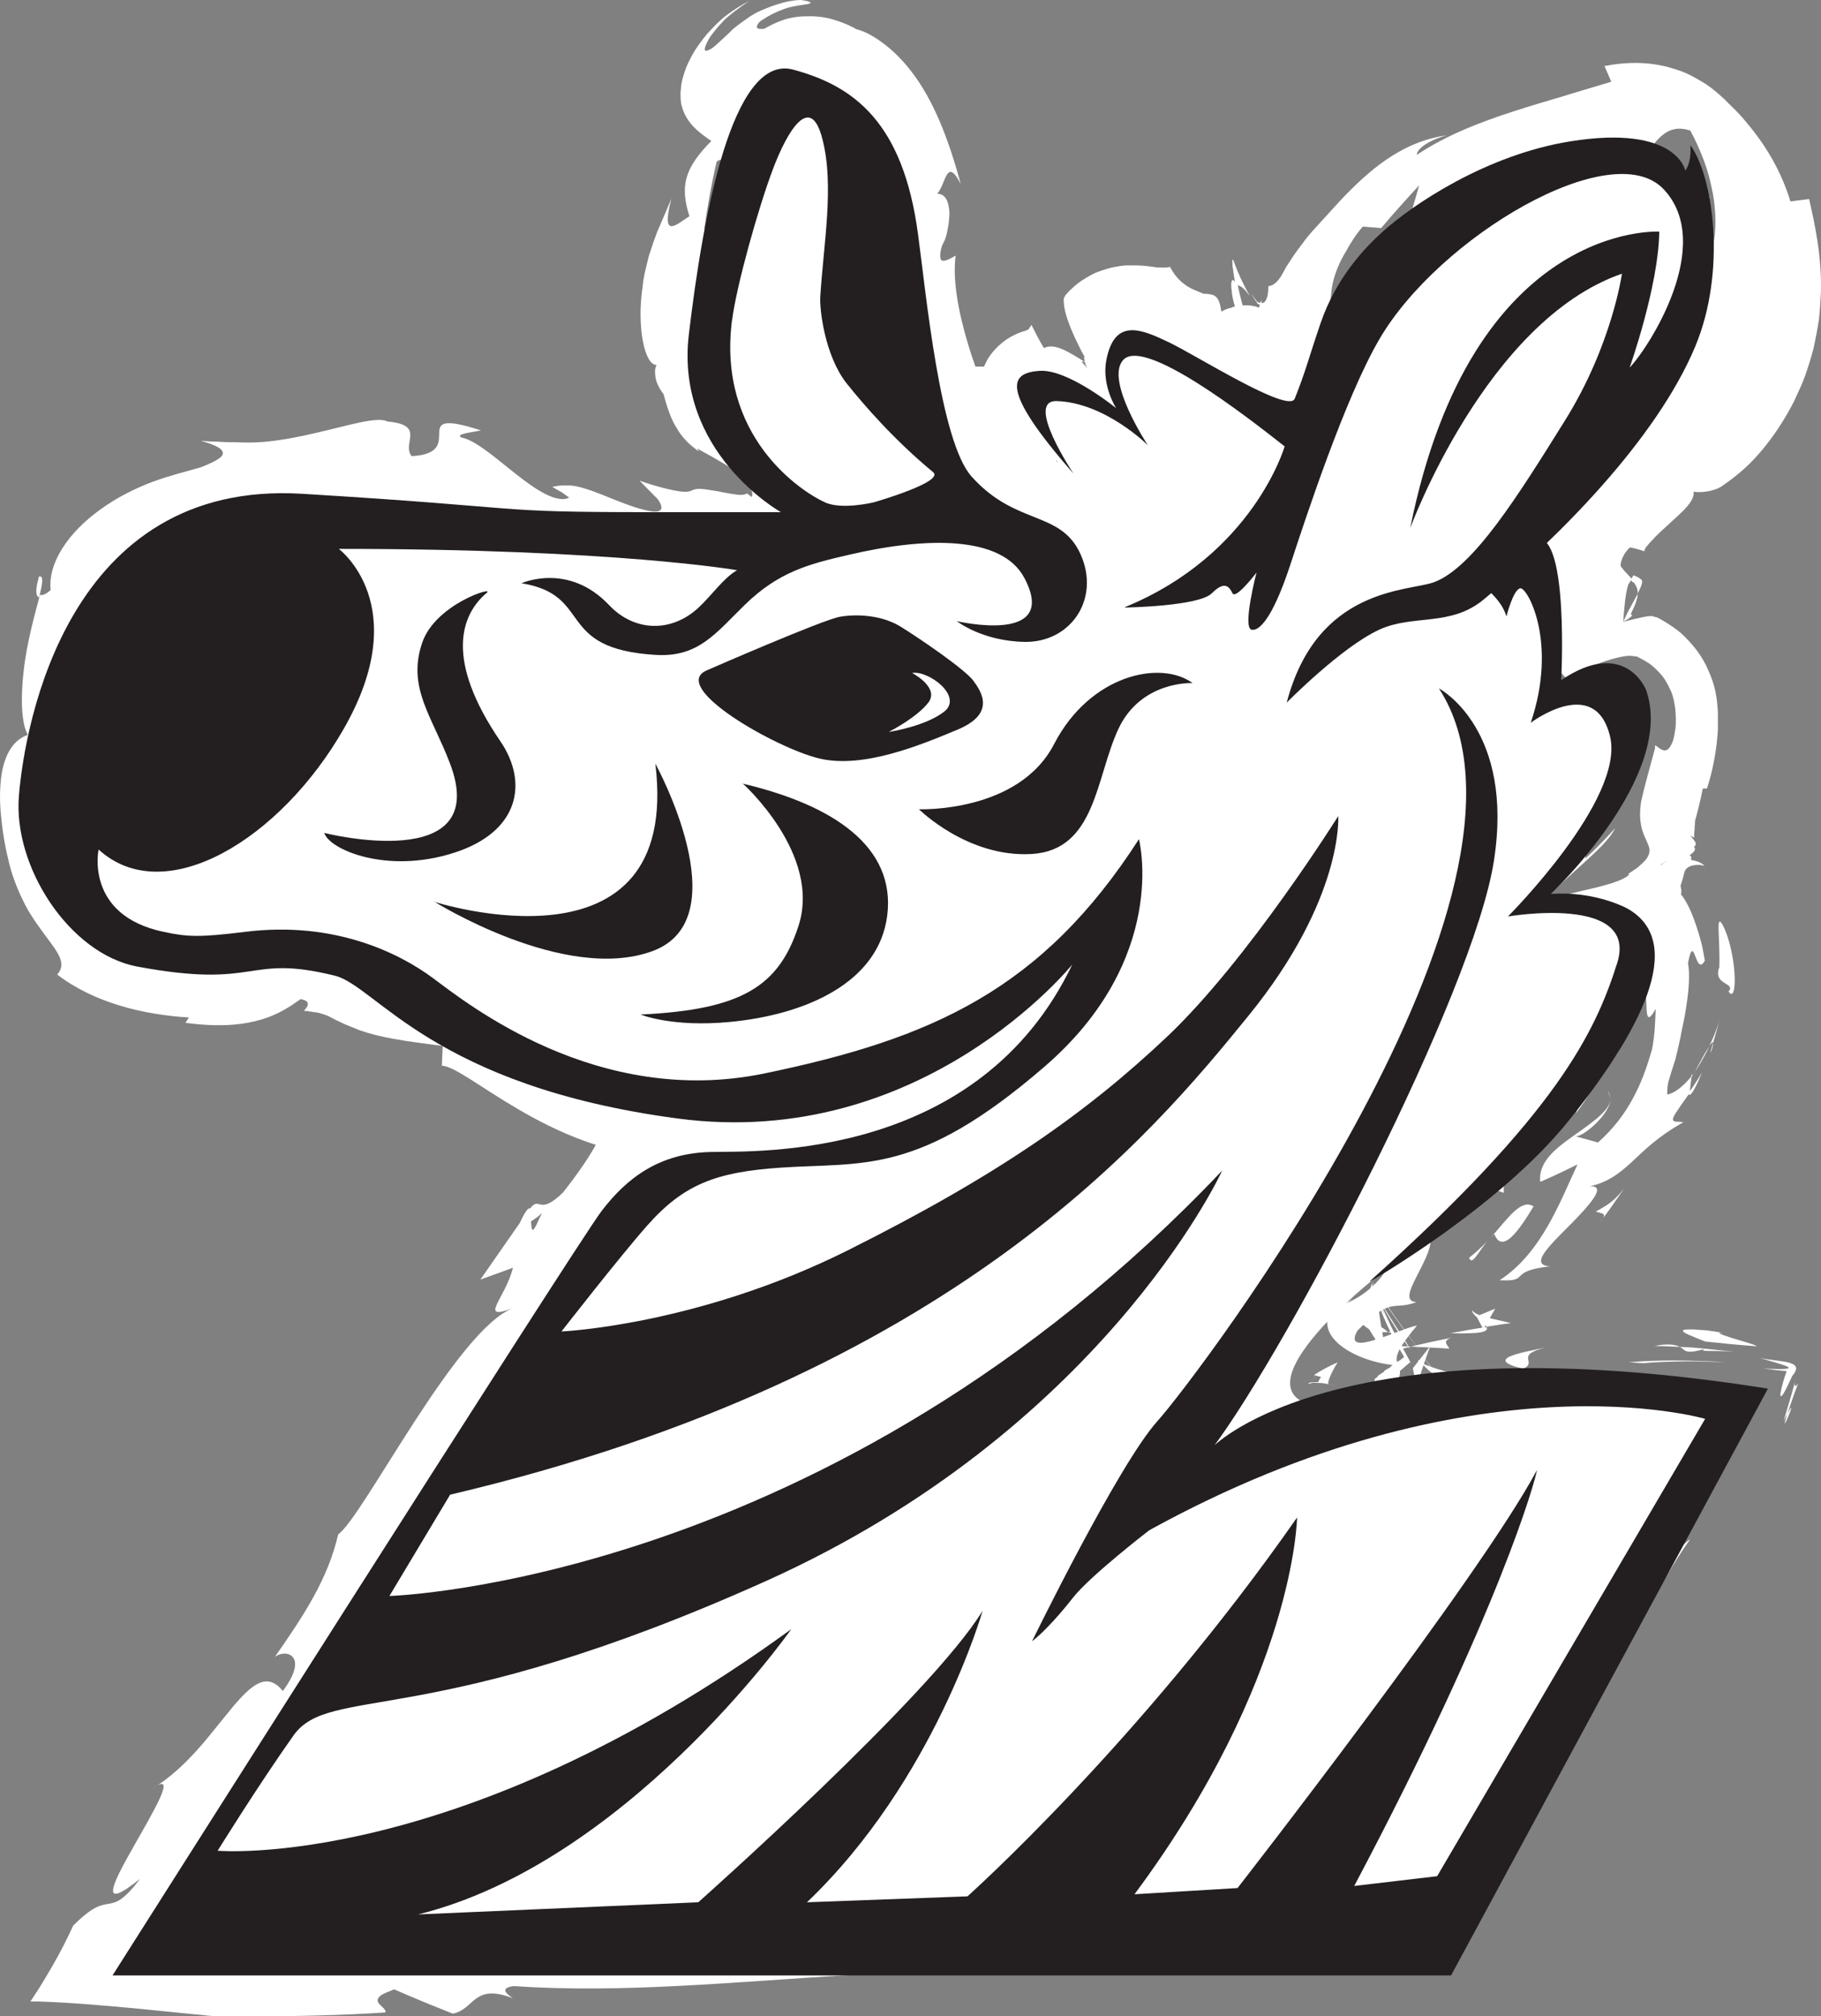
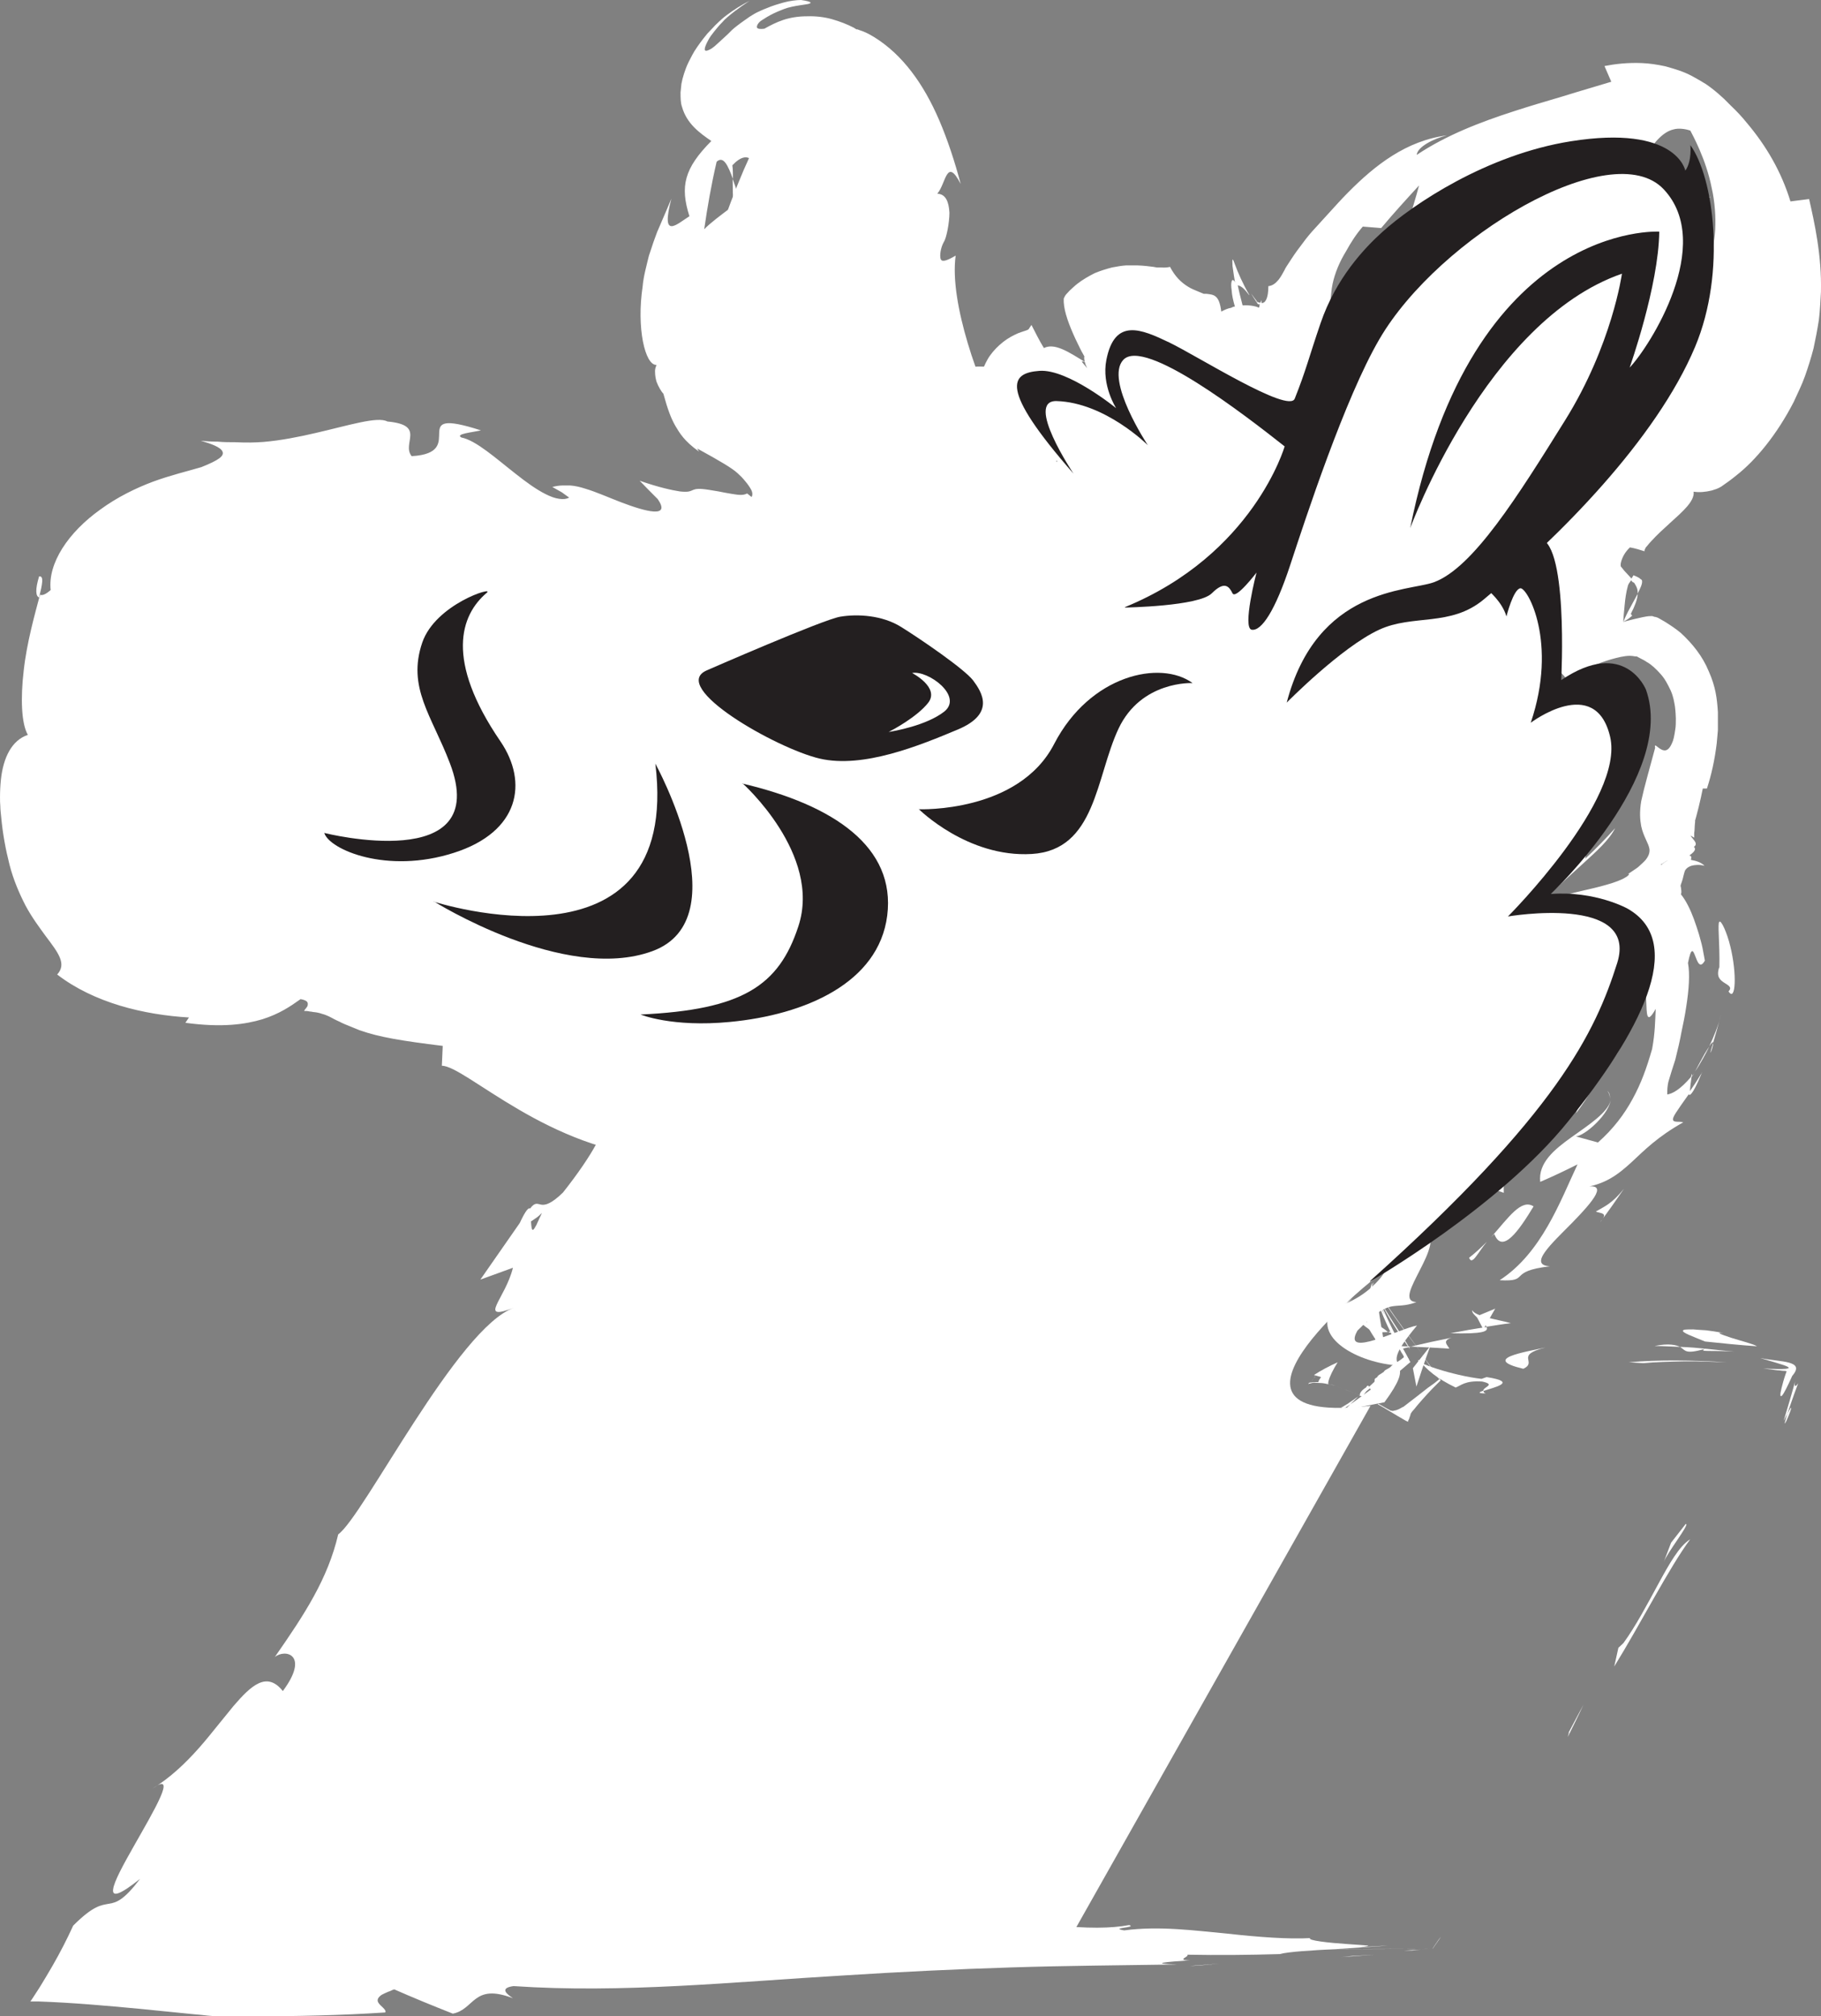
<svg xmlns="http://www.w3.org/2000/svg" id="Layer_2" width="614.92" height="680.71" viewBox="0 0 614.92 680.71">
  <rect x="0" y="0" width="614.92" height="680.71" fill="#808080" stroke="none" />
  <defs>
    <style>
      .cls-1 {
        fill: #231f20;
      }

      .cls-2 {
        fill: #fff;
      }
    </style>
  </defs>
  <g id="sale_z">
    <g>
-       <path class="cls-2" d="M483.7,657.9l-435.4,1.2,152.7-236.3s19.7-29.1,29.9-29.1,59.4-3,67.7-6.5,63.1-21.2,74.8-75c0,0-78.7,74.6-143.9,58.1-65.2-16.6-102.2-48.7-119.9-48.7s-82.5,11.3-87.5-30.9c-5-42.2,12.4-112.7,58.8-114s185.1,7.2,191.3,5.1c6.2-2,.7-8-14-18.1-14.7-10.2-28.7-44.6-17.6-78s22.9-58.8,32.2-52.6c9.3,6.2,23.5,16.7,23.5,47.1s24.4,77.2,24.4,77.2c0,0-2.4-30.6,42,2.7,44.4,33.2,0,0,0,0,0,0-20.4-27.3-11.7-27.8s29.1,9.6,29.1,9.6c0,0-11-30,3.1-26.1,14.1,4,54,26.1,54,26.1,0,0,8.4-31.4,25.6-45.1,17.2-13.7,80.3-58.3,96.1-41.2,15.8,17.2,28.9,50.1-4.8,80.3-33.6,30.2-39.1,54.2-39.1,54.2,0,0,12.3,23.2,8.5,44.5,0,0,27.1-6.8,26.6,6.8s-10.2,43.3-31.3,62.6c0,0,30.1-1.3,32.4,10.7,2.3,12.1-7.1,33.5-7.1,33.5,0,0-20.5,40-81.3,84.5-60.7,44.4,0,0,0,0,0,0-61.1,49,0,41.9s124.7-.5,124.7-.5l-103.8,183.9v-.1Z" />
+       <path class="cls-2" d="M483.7,657.9l-435.4,1.2,152.7-236.3s19.7-29.1,29.9-29.1,59.4-3,67.7-6.5,63.1-21.2,74.8-75c0,0-78.7,74.6-143.9,58.1-65.2-16.6-102.2-48.7-119.9-48.7s-82.5,11.3-87.5-30.9c-5-42.2,12.4-112.7,58.8-114s185.1,7.2,191.3,5.1c6.2-2,.7-8-14-18.1-14.7-10.2-28.7-44.6-17.6-78s22.9-58.8,32.2-52.6c9.3,6.2,23.5,16.7,23.5,47.1s24.4,77.2,24.4,77.2c0,0-2.4-30.6,42,2.7,44.4,33.2,0,0,0,0,0,0-20.4-27.3-11.7-27.8s29.1,9.6,29.1,9.6c0,0-11-30,3.1-26.1,14.1,4,54,26.1,54,26.1,0,0,8.4-31.4,25.6-45.1,17.2-13.7,80.3-58.3,96.1-41.2,15.8,17.2,28.9,50.1-4.8,80.3-33.6,30.2-39.1,54.2-39.1,54.2,0,0,12.3,23.2,8.5,44.5,0,0,27.1-6.8,26.6,6.8s-10.2,43.3-31.3,62.6c0,0,30.1-1.3,32.4,10.7,2.3,12.1-7.1,33.5-7.1,33.5,0,0-20.5,40-81.3,84.5-60.7,44.4,0,0,0,0,0,0-61.1,49,0,41.9l-103.8,183.9v-.1Z" />
      <g>
        <path class="cls-2" d="M485.9,654.7c-2.2,3.2-1.9,2.7-2.2,3.3,4.8-6.8,2.1-3.1,2.2-3.3Z" />
        <path class="cls-2" d="M529.8,584.9l-.4,1.5c1.8-3.6,3.6-7.2,5.3-10.9l-5,9.4h.1Z" />
        <path class="cls-2" d="M570.7,519.7c-3.6,2.2-7,8.2-10.7,15s-7.7,14.4-11.8,20l-1.7,1.6-1.4,6.3c8.8-14.2,18.6-33.5,25.7-43l-.1.1Z" />
        <path class="cls-2" d="M607.2,467c-3.2,4.5,2.1-10.4-4.9,12.7.7-1.3.9-1.7,1.3-2.5.7-2.1,1.7-5.1,3.6-10.2h0Z" />
        <path class="cls-2" d="M603.6,477.2c-3.4,10.5,4.1-7.7,0,0h0Z" />
        <path class="cls-2" d="M575.9,452.9c5.7.6,11.5,1.2,17.4,1.6-1.2-.8-5.4-1.8-8.8-2.9-3.3-1.1-5.5-1.9-2.5-1.6-2.3-.4-4.2-.7-5.9-.9-1.8-.1-3.2-.2-4.3-.3-2.3,0-3.3,0-3.5.4-.3.7,3.1,1.9,7.5,3.7h.1Z" />
        <path class="cls-2" d="M558.7,454.4c2.7,0,5.7.2,8.6.3-1.2-.6-3.7-1.3-8.6-.3Z" />
        <path class="cls-2" d="M585.6,456.3c-6.1-.5-11.9-1.4-18.3-1.6,2,1.2,1.5,2.6,8.4.7-2.2,1.1,1.8.4,9.9.9h0Z" />
        <path class="cls-2" d="M594.5,458.5c7.5,2.3,16.6,4.3.9,3.5,1.7.2,3.3.4,4.8.6.7,0,1.5.2,2.2.2.3,0,.8,0,.9.2l-.3.8c-.7,2-1.1,3.6-1.4,4.8-.6,2.4-.5,3.2.2,2.5.6-.7,1.8-3,3.4-6.6,4.6-5.3-3.9-4.6-10.6-6h-.1Z" />
        <path class="cls-2" d="M569.3,514.4l-5,6.4-2.5,6.6c1.2-3.3,8.8-12.8,7.5-12.9v-.1Z" />
        <path class="cls-2" d="M497.2,442.3c-.6,1.4,3.9,3.9,4.8,5.6,2.7-.4,5.4-.9,8.2-1.2-4.2-1.2-12.3-2.3-13-4.4h0Z" />
        <path class="cls-2" d="M502,448c-4.1.6-8.1,1.3-12.2,2.1,11,.3,12.9-.6,12.2-2.1Z" />
        <path class="cls-2" d="M554.9,460.2c4.3-.4,9-.5,13.8-.6s9.4.2,14.3.3c-11.2-.7-23-.9-33,0l4.9.3Z" />
        <path class="cls-2" d="M452.8,441.6l1.9-1.6,2.1-1.7c-2.7,1.8-4.8,3.2-6.2,4.7.2-.2.7-.5,1-.7.4-.2.6-.4,1.2-.7Z" />
        <path class="cls-2" d="M465.4,474.2c-2.2-1.2-3.6-1.8-4.2-2.1-.5-.3-.4-.2,0,0,1.2.5,4.3,2,7.2,3.8,2.5,1.5,4.8,2.9,5.9,3.5q.3.2.7.4h.2c-.3-.2-.6-.4-1-.6-.8-.5-1.9-1.1-3.2-1.9l3,1.8,1.5.9c.1,0,0,0,0,0v-.1c0-.2,0-.4.3-.8.1-.3.2-.7.4-1.2l.2-.7.4-.6.7-.8c1.5-1.9,4-4.7,6.1-6.9l1.7-1.7.8-.8.4-.4-.8-1.1c-2-2.8-4-5.5-5.9-8.2,1.9,2.8,3.8,5.6,5.8,8.4l.4.5c0,.1-.1.1-.2.2l-.5.4-1,.8-2.1,1.5c-2.4,1.9-5,3.9-7.6,5.9-.7.6-.8.6-1.1.7l-.7.4c-.5.3-.9.4-1.4.6-.4,0-.9.3-1.3.2-.8-.3.9.8-4.8-2.5l.1.4Z" />
        <path class="cls-2" d="M465.8,436.6c1.1,2,2.6,4.4,4.8,7.5,1.3,1.8,2.6,3.6,3.9,5.4,1.8,2.4,3.7,4.9,5.6,7.4-7.9-10.6-11.6-15.9-14.3-20.4v.1Z" />
        <path class="cls-2" d="M468.7,449.7c-.5-.4-1.3-1.2-2.9-2-.8-.4-1.7-.8-3-1.1-.6-.2-1.3-.3-2-.5-.8-.1-1.6-.3-2.2-.4.6.7,1.5,1.4,2.4,2.1l2.7,2c1.5,0,3.2,0,4.9-.1h.1Z" />
        <path class="cls-2" d="M464,449.9h-6.2c-1.3,0-2.3,0-2.8-.1.4,0,1.3,0,2.6.1h6.4Z" />
        <path class="cls-2" d="M470,449.6h-1.2c.5.4.8.5,1.2,0Z" />
        <path class="cls-2" d="M521.9,454.9c-7.1,1.6-21.8,3.8-7.5,7.2,5-2.4-3.2-4.5,7.5-7.2Z" />
        <path class="cls-2" d="M476.4,454.6c4.4.2,8.7.4,13,.7-.3-1-2.8-2.6.8-3.7-4.6.9-9.2,1.9-13.8,3Z" />
        <path class="cls-2" d="M470.2,456.2c2.1-.6,4.2-1.1,6.3-1.6l-4.9-.2-1.4,1.8h0Z" />
        <path class="cls-2" d="M467.3,469.3c1.1-1.6,2-3,3.8-4.8.8-.9,1.6-1.7,2.6-2.5l1.4-1.2.7-.6.4-.3c.2,0-.2-.4-.3-.7-2-3.6-4-7.2-6.1-11-.9-1.6-1.4-2.8-2.1-4.2-.6-1.3-1.1-2.4-1.6-3.6,1,2.5,2,5.1,3.8,8.7l2.9,5.9,1.6,3.3c.5.7-.2.7-.4,1l-1,.6c-1.3.9-2.6,1.7-3.8,2.6-1.2.9-2.4,1.9-3.2,2.6-2.2,1.9-2.6,2.3-3.5,3.3.8,1.4,1.5,4.4,4.8.9h0Z" />
        <path class="cls-2" d="M444.2,464.5c-.2.3-.4.6-.7,1-.3.3-.2.4-.4.6.1-.2.1-.3.3-.5s.4-.5.5-.6c.3-.4.4-.5.3-.4v-.1Z" />
        <path class="cls-2" d="M473.7,461.2c-.5,0-.9,0-1.4-.1.1.3.2.6.3.9l1.1-.8h0Z" />
        <path class="cls-2" d="M461.3,468.4c-1.5.9-2.1,1.9-2.1,2.4v.4h.2c.2,0-.3-.2-.6-.3l-1-.4c-1.2-.6-2.8-1-3.8-1.5-1-.4-2-.8-3.1-1.1,1.5.4,2.5.9,4.1,1.5,1.7.6,3.4,1.3,5,2.1.3.2.2-.2.4-.4.4-.7,1.1-1.6,2.1-2.7-.3-.6-.7-1-1.2,0h0Z" />
        <path class="cls-2" d="M476.1,455.5c-5.5-7.9-8.5-12.9-10.3-17,.8,1.7,2.5,4.5,4.8,8.1,2.2,3.4,5.2,7.8,5.5,8.9Z" />
        <path class="cls-2" d="M442,467l.3-.3c-.7.6-.4.3-.3.3Z" />
        <path class="cls-2" d="M442,467s-.1,0-.2.1c-.1,0,.3-.2.4-.2h.5c.4,0,.9-.1,1.3-.1h1.2c.6,0,1.2,0,1.8.1.6,0,1.1.2,1.7.4l2.2.5c-.6-.2-1.1-.3-1.7-.4-.6-.1-.8-.3-1.3-.3-.8-.2-1.7-.3-2.5-.3s-1.1-.1-1.7,0c-.5,0-1.2.2-1.2.2-.2,0-.4,0-.7.2-.1,0,.1,0,.1,0-.2,0,.8-.6,1.1-1.1-.3.5-1.3,1.2-1.1,1l.1-.1Z" />
        <path class="cls-2" d="M469.5,421.8c2.3,4.4-6.4,16.7-19.4,19.6-7.5,10.1,8.6,18.8,22.2,19.6-.9-2-2.3-3.4,6.2-13.5-5.3.8-25.7,11.5-20.1,1.7,11.7-11.8,11.8-6.6,19.9-9.6-4.6-.3-1.6-5.3,1.2-10.9,2.9-5.6,5.7-11.7,1.4-14-3,3.8-6,7.7-9.2,11.4-1.1-.9,1.7-5.8-2.2-4.4v.1Z" />
        <path class="cls-2" d="M453.2,474.9c-1.5,1.2.8-.4,1.9-1l3.6-2.5c-1.8,1.8-3.5,3.4-5.1,5.1l-.2.2h.1l.2-.1.5-.2,1-.3c.7-.2,1.4-.4,2.1-.6,2.8-.7,6.1-1.3,10.2-2.1,5.3-7.2,5.6-9.7,5.1-11.4l-10.1,7.4-5.1,3.7-2.6,1.8-1.3.9-.3.2s-.4.3,0,0l1.1-.8-1.4.6c0-.2.3-.5.4-.8l-.1-.1Z" />
        <path class="cls-2" d="M465.3,439.1c0,2,.8,7,1.6,11.4.2,1.1.3,2,.2,2.6v.4h-.6c-.4,0-.7,0-1-.2-.6-.2-1-.7-1.2-1.4-.6-.9-1.7-2.6-2.5-4.2-.9-5.4-.3-7.5,0-9.3.4-1.6.7-2.5.9-3.3.2-.7.4-1.3.6-2.1,0,0,0-.3,0-.2v1.3c0,.7,0,1.5.2,2.7-.2-1.6-.2-2.7-.1-3.6v-.3,4.3c.1.8.1-.3.2-1.4v-2.4c.1,0-.1.7,1.4,5.5-.4-1.3-.6-2.5-.9-3.6l-.3-1.5v-.7c-.2-.2-.1,0-.1,0v.4c.5,2,1.3,4.3,2.4,6.9-1-2.8-1.7-5.1-2.2-7-.2-.9,0,.1.1.5l.5,1.5c.3,1,.8,2.1,1.3,3.3-.1-.3-.2-.4-.3-.7h0v-.1c-.6-1.2-.7-1.6-.2-.3,0,0,.1.4.2.6v1.1c.8,2.1,1.5,3.5,1.8,4.1s.3.4,0-.2c-.5-1.3-1.4-3.8-1.8-5v-.3h0c.8,2.4,1.9,5,3.5,8.3.8,1.7,1.7,3.6,2.9,5.7l1.9,3.5,1.1,2,.6,1.1.3.5-.2.2c-2.8,2.1-6.2,3.7-9,5.6-2,2.6-4.9,4.7-7.8,6.7,1.6-1.5,3.2-3.1,5.1-4.8.3-.1.3-.6.3-.9,0-.5.4-.5.6-.7.3-.1.4-.5.6-.7.2-.2.6-.4.9-.6.3-.2.6-.4.9-.6.2-.2.4-.6.7-.7.6-.4,1.5-.7,1.9-1.3,1.1-1,2.8-1.7,4-2.8.6-.1,0-1-.5-1.7-.4-.7-.7-1.3-1.1-2-.6-1.2-1.3-2.4-2-3.7-2.4-4.7-3.9-8.4-5-11.7l.1-.2Z" />
        <path class="cls-2" d="M501.7,470.4c-.8-.3-.7-.6-.8-.9-1.5.5-2.1.9.8.9Z" />
        <path class="cls-2" d="M491.6,468.4c1.7-.6,3.1-2.4,8.9-2,5,1.1,0,1.9.4,3.2,3.4-1.2,12.1-3,1.1-4.7l-1.7.6c-9.8-1.1-23-5.7-21.3-6.4,3.2,3.6,5.9,6.1,12.7,9.4l-.1-.1Z" />
        <path class="cls-2" d="M442,467l-.2.2c.2,0,.5-.2.7-.2,0,0,.8-.2,1.4-.2.7,0,.9.1,2,.1.9,0,1.8.2,2.6.4.2.1,0,0,0-.1s0-.5.1-.9c.4-1.6,1.6-4,3.1-6.4-2.9,1.3-5.7,2.8-8,4.3l2.4.7c-.2.3-.5.7-.6.9s-.2.4-.3.6v.2s.1,0-.1,0h-.7c-2.3.1-2,.2-2.5.3,0,0,.1,0,.2-.1l-.1.2Z" />
        <path class="cls-2" d="M477.1,461.9l1.2,6.2c1.5-4.6,2.9-8.9,4.7-13.7l-5.9,7.5Z" />
        <polygon class="cls-2" points="498.6 444.4 500.9 448.8 504.9 441.8 498.6 444.4" />
        <path class="cls-2" d="M57.9,233.2c0,1.6-.2,3.2-.2,4.8.2-2.2.3-3.6.2-4.8Z" />
        <path class="cls-2" d="M72.1,210.4l-1.2-2.2c.2,1.6.6,2.5,1.2,2.2Z" />
        <path class="cls-2" d="M421.9,99.6c-2.2-3.7-4-7.9-4.8-10.1-.8-2.3-1.1-2.8-.9.3.3,2.1.6,4.3,1,6.5,1.7-.2,3,1.2,4.6,3.3h.1Z" />
        <path class="cls-2" d="M247.6,69.5c.8-.6,1.6-1.2,2.4-1.8-.9-2.6-1.8-5.1-2.6-7.3,0,2.7.1,5.8.2,9.1Z" />
        <path class="cls-2" d="M266.4,82.7c-2.3,3-4.6,6-6.8,9.1,1.9-1.9,4.1-4.9,6.8-9.1Z" />
        <path class="cls-2" d="M181.1,315.3c2.7-.7,5.4-1.5,8-2.3-8.8-4-6.2.1-8,2.3Z" />
        <path class="cls-2" d="M551.2,207.9c-.1-.1-.2-.3-.3-.4,0,0-.1-.1-.2-.2l.3-.7c.2-.4.4-.8.6-1.2.3-.8.6-1.4.8-2,.4-1.2.6-2.1.6-2.9-1.2,2.2-2.3,4.2-3.2,5.9-.5,1-.9,1.8-1.2,2.5-.1.3-.2.6-.3.8,0,.2.4,0,.6-.2.6-.3,1.3-.8,2.3-1.7v.1Z" />
        <path class="cls-2" d="M13.2,194.6c-1.4,4.6-1.1,6.7,0,7.1,1.1-4.5,1.7-7.4,0-7.1Z" />
        <path class="cls-2" d="M551.5,194.4c-.4.5-.5.9-.8,1.4h0c.3.3.6.8.8.8s.4.2.6.6c.6.9,1,1.9.9,3.2.9-1.8,1.6-3.2,1.5-4.2q0-.4-.2-.5c-.1,0-.5-.4-.8-.6-.5-.3-1.1-.6-1.9-.9l-.1.2Z" />
        <path class="cls-2" d="M164.8,634.5c.6.2,1.4.4,1.9.6.2-.6-.7-.6-1.9-.6Z" />
        <path class="cls-2" d="M411.9,662.9c-2.4.2-6.4.5-10.1.8,1.8,0,4.9-.3,10.1-.8Z" />
        <path class="cls-2" d="M578.5,352.1c-2.1,6.7.2,1.2,0,0h0Z" />
        <path class="cls-2" d="M543.5,371.7c.3-1.3.2-2.6-.7-3.4.8,1.1,1,2.3.7,3.4Z" />
        <path class="cls-2" d="M538.1,150.6c.1-.1.2-.2.3-.3-1.9.5-1.6.5-.3.3Z" />
        <path class="cls-2" d="M571.6,362.7c.2-.3.5-.6.8-1,1.7-2.4,3.7-6.2,4.8-8.4-.4.6-.9,1.3-1.6,2.5-.8,1.5-1.9,3.4-3.2,5.9,0,0-.4.5-.8,1Z" />
        <path class="cls-2" d="M574.7,362.1l-.3.5c-1.3,2.2-2.7,4.3-4.2,6.4,0,1.4,1.3,1,4.3-6.4,0-.1,0-.3.2-.6v.1Z" />
        <path class="cls-2" d="M581.2,342.4c-1,4.1-2.5,7.6-4,10.8.8-1.2,1.3-1.6,1.3-1.2.6-2,1.4-4.7,2.7-9.6h0Z" />
        <path class="cls-2" d="M245.5,409.3c-.3-.2-.6-.2-.9-.5-3.5,2.4-1.9,2,.9.5Z" />
        <path class="cls-2" d="M378.9,139.8c-.1,0-.3,0-.4-.1v.4l.3-.3h.1Z" />
        <path class="cls-2" d="M390.5,144.8c-1.7,0-3.2,0-4.5-.2-.7,0-1.3-.2-1.9-.3h-1.1c-1.3,0-2.3-.3-3.1-.9-.8-.8-1-2.1-1.3-3.4-3.5,3.9-6.7,8.4-9.4,13.5l.6-.2c3.7-1.3,7-2.8,10-4.6l1.1-.7,1.4-.5,2.7-1,5.5-1.9v.2Z" />
        <path class="cls-2" d="M59.1,289.7c-.6-2.1-.6-4.2,0-6.2,4.6-1.3,6.1-2.5,7.1-3.4s.9-2,2.6-5.1c-2.2,3.7-3.8,5.6-5.4,6.1-1.6.5-2.7-.4-3.3-1.6s-.8-2.4-2.1-3.4c-1.2,0-3.4-4.4-7.5-4.7,1.3-2.4,2.6-4.8,4-7.2-.3,2.1.6,2.5.3,4.6,4.5-6.8,1.9-9.5-1.3-13.3-3.1-3.7-6.9-8.7-3.1-17.8,3.2-6.1,7.2-9.1,7.5-4.5.3-4.8.9-9.5,1.8-14,2.2-3,4.1-.8,2.1,2.2,1.3-2.9,2.8-5.7,4.4-7.9,1.6-2.3,3.2-4.4,4.5-5.6l.2.4c-.2-1.5,0-3.8.8-6,.7-2.2,2-4.3,3-5.5,4.6,1.2-1.4,2.3.3,4,2.1-2.2,4.5-4,7.7-5.4,1.2,1.1,1.8,2.1,1.3,3.1s-1.5,1.9-2.3,2.7c-1.7,1.6-3.9,2.9-6.1,3.5,3,3.3,4.1,5,4.9,5.4.8.4,1.2-.4,2-1.4.1-.2.5-.5.9-.8.6-.3,1.3-.5,2.1-.8,1.5-.5,3.2-.9,5.3-1.1,4.2-.3,9.6.2,17,2.8-4.7.6-9.3,1.3-13.8,2,8.6,9.5,19.6,6.3,35.3,12.7-3.7-3.3-31.3-15.7-15.2-19.5,4.5,1.4,10.5,2.1,19.4-1,0,6,8.5,4.7,19.3,4.8l-1,7.9c11.7-1.9,11-5.9,18-9.2,6.5.6,10.4,2.5,12.9,4.9,1.3,1.2,2.3,2.5,3.1,3.8.8,1.3,1.3,2.7,3,4.1,19.4,1.4,12.2-1.3,6.6-4.4-5.7-3-9.4-6.3,10.2-6.3,7.1,1.1,13.8,1.7,20.2,2,3.2.1,6.3.2,9.3.2s6-.1,8.8-.4,5.6-.6,8.4-1c1.4-.2,2.8-.4,4.2-.6.7-.1,1.4-.2,2.1-.4l1.7-.7c2.3-.9,4.6-1.8,7.1-2.7,1.2-.5,2.5-.9,3.6-1.4.9-.6,1.9-1.2,2.9-1.9,7.4-.7,8.1.3,7.7,1.7-.4,1.4-1.7,3.3,1.6,3.3,1.7-3,2.3-6,3.4-8.6,2.3-.8,3.4.7,4,1.5,2.3-2.6.7-3.7-.4-5.2-.5-.8-.9-1.3-.5-2.6.2-.6.7-1.5.9-3,.2-1.5-.3-3-1.1-4.3-4.5-3.7-5.5-6.4-5.5-8.6-.1-1.1.6-3.8.2-9,0-2.3-1.2-5.8-2.7-9.1-1.9-3.7-4-7.2-7.9-11.1,0-3,2.2-2,4.9-.2,2.7,1.8,6.1,4.4,7.9,3.8-2.2-2.8-3.7-5.3-5.9-7.6-2.3-2.3-4.4-4.4-6.4-6.4-3.9-3.9-7-6.6-9.6-9.2-1.7-1.4-1.7-2.2-2.2-3.1-.4-.9-.8-1.7-1.2-2.5-.4-.8-.7-1.5-1.1-2.2-.2-.4-.5-.9-.7-1.3-1-1.7-1.9-3.3-3.1-5.3-1.3-2.2-2.8-4.9-4.5-9.1,2.1-4.5,5-8.3,7.8-11.8-4.1,3.6-7.2,2.5-9.2-2-1.9-4.7-2.5-12.9-2.7-20.3-4.2,3.1-7.9,5.9-9.8,7.9,1.1-7.6,2.4-15.1,4.2-22.8,2.3-2.1,3.8,1.2,5.5,5.8,0-1.7,0-3.3-.2-4.6,6-6.3,8.3-.4,10.2,6.4-2.5,1.9-5,3.7-7.5,5.5,2.5,6.8,5.9,13.3,10.6,13.8-.4-1.6-.2-4.4.4-7.3.7,1.8,1.5,3,2.5,2.7,1-.4.1-3.1-.5-7,3.3-.4,6.6-.7,9.9-1l-2.8-2.4c2.6-3.6,5.2-7.2,7.7-9.8,1.2-1.3,2.5-2.4,3.4-2.9l.4-.2h.4l-.8-.7c-.5-.5-1.1-1.1-1.5-1.4l-1.2-1c-.8-.7-1.6-1.5-2.3-2.3-1.4-1.5-2.9-3.7-3.7-4.5-.5-.6-.9-1.3-1.3-2-.4-.6-.7-1.8-.9-1.9-.2-.3-.4-.7-.5-1.2,0-.2,0-.5-.1-.7v-.3h0v-.2s0-.4,0,.2c0,.3-.2.6-.4.9,0,.1-.2.2-.3.3h0c-4.1,6.1,9.1-13.7-9.1,13.7h.2c2.6.3,4.4,0,6.4,0,4,0,8.4,1,12.6,3.5s8,6.4,10.8,12.2c1.5,2.9,2.6,6.1,3.4,9.7.9,3.5,1.5,7.8,2.6,11.8-3.8-3.7-6.3-4.2-9.1-3.3-2.8.8-5.4,2.8-9.3,3,.8-1.4,1.4-3.1,1.8-4.8.2-.9.3-1.7.4-2.7,0-.9.1-2,.1-2.4,0-2.6-.7-5.3-1.9-8-2.5-5.5-6.1-8.6-8.1-12.9,1.1,2.3.4,3.7-.6,4.4s-2.3.8-3.1.7c2.2,1.4,4.1,3,5.9,5.8,1.8,2.9,3.4,6.6,4.7,10.6-6.2-1.3-4.7,9.1-5.4,19,5.5-4.7,8.5,1.9,11.7,10.2s6.7,18.8,10.9,24.2c-3.5,2.2-8.9,1-13.1-15.3-1.7,10.3,3.9,14.8,9.5,18.7,5.7,4,11.4,7.4,11.3,16.9-1.7-3.5-2-5.7-4.5-6.2,3.7,3.7,7.2,11.1,9.4,17.3l29.9-8.6v.3h0c.8,0-6.6.2-3.5.1h4.2s.3,0-.1,0c-.3,0-.7-.1-1-.2-.6-.1-1.2-.3-1.6-.5-1.6-.5-1.9-.6-.4-.1.8.3,1.8.6,2.7.7.9.2,1.4.3,2.1.3-.9,0-1.6-.2-2.9-.5-.6-.1-1.2-.4-1.8-.6-.5-.1-1.1-.3-1.6-.6l-.8-.4c-.2,0-.3-.1-.5-.2-.3-.2-.7-.4-1-.8,0,0-.2-.1-.3-.2-.1-.1-.3-.4,0,0,.3.5.2.4.7,2,.2.6.2,1.2.2,1.8,0,.2,0,.7.1,1.3,0,.5.1,1.1.1,1.6,0,1.1,0,2.2-.2,3.2l-.3,1.6c0,.3,0,.1.1.2.2,0,.4.1.6.1.8.3,1.9.6,3.1,1.1l4.1,1.9c3,1.6,6.1,3.1,9.2,5,3.4,1.9,6.6,3.7,9.6,5.3,3.2,1.7,6.2,3.1,8.9,4.2,2.7,1.1,5.2,1.7,7.2,2h1.3c29.5-39.4,8.2-10.9,14.8-19.7h-1.3c-.8.1-1.5.4-2.1.8.3-.6,2.8-2.7,5.6-4.7l1-.7.3-.2h.1v-.1h0c19.7-26.3-26.8,35.8-22,29.4h0l-.5.4c-.7.4-1.4.9-2,1.3-1.3.8-2.3,1.4-2.9,1.6h3c12-16-26.8,35.7,26.8-35.8h-5.4c0,.1-8.6.4-8.6.4-2.8.1-5.8.1-8.5.3-2.6.3-5.3.5-8.3.5-3.4-.4-6.8-1.4-10.4-2.7-3.6-1.2-7.1-2.5-10.7-4.1,4.9-.5,10-6.9,16-10.8,6-4.1,12.3-5.8,18.6-.9,0-.5-.7-2.2-1.1-3.4-.5-1.3-1.1-2.7-1.7-4-.6-1.2-1.4-2.6-1.8-2.8h0l-2.8,1.1c-1.8.6-3.7,1.2-5.5,1.8-.9.3-1.8.5-2.7.7-.8.2-1.5.5-2.3.6-.8.2-1.6.3-2.4.4-.6.2-1.3.3-2,.3-1.5,0-2.3.2-3.4,0-.7,0-1.6-.3-1.8-.4-.2-.2-.2-.1-.2-.1l.2.3v.3h0c-1.4-4.6,12.1,39.8,6.4,21h0c0,.1-.1.3-.1.3l-.2.4-.4.8c0,.2-.4.7-.2.5h-.1v-.3c.1,0,.4-.7.4-.7l.5-1.4v-.2h0c5.5,18.2-7.5-24.9-6.2-20.5h0v-.3l-.2-.3.3.2c.1,0,.8.3,1.3.3,2.3.4,6.9-.4,9.9-1.2.8-.2,1.6-.4,2.3-.6-.4.1-.7.2-1,.3-.8.3-1.4.4-2,.6-.6.2-1.1.3-1.5.3h-.5c-.3,0-.6.1-1,.2-.7.1-1.2.3-1.9.3-3.7.5-5.7-.2-5.8-.4,0,0-.1-.1,0,.1,0,0,.1.2.1.3h0v.2c-.6-2.1,5.7,18.7,3,9.9h0v1.6h.4c1.8.3,3.3.6,4.6.8,2.5.4,4.2.6,6,.7,1.7.1,3.5.2,6,.5,2.5.2,5.7.7,9.8,1.3-2.5-.1-3.6-2.3-2.9-3.8.4-.7,1.2-1.2,2.4-1.3h1.6l.3.1v-.3c-.3-1-.6-2-.8-2.9.7,1.9,3.6,4.6,4,7.2l-.7-3.8c-.5-2.9-1-6.1-1.5-9.7-.4-3.6-.9-7.7,0-11.8-.9,3.5.8,5.4,3,5.9.6.1,1.2.2,2,.2h1.9l.3-.1c.2,0,0-.2.5.2.7.5,1.4,1,2.2,1.6l1.1.8.6.4h.1v.1l-14-12.8h0s-.3-.3-.2-.2c0,.1,0,0,.1.4,0,.3.1.5.2,1.1,0-.5,0-.3,0,.3v1.6c0,.4,0,.8-.2,1.3,0,.4-.2,1.2-.3,1.9,0,.3-.2.7-.3,1l-.2.5v.3l-.1.1h0c-6.7,23.7-1.9,6.6-3.3,11.9h.4c.3.2.5.3.8.4.8.3,1.8.8,2.9,1.2,2.9,1.4,6,2.9,8.8,4.3,4.1,2,7.7,3.7,9.9,4.5l-12.2-9.5c6,3.2,11.7,5.6,16.2,6.8,4.6,1.3,8.3,1.6,11.4,1.3,4.9-2.8,8.2-5.3,11.8-6.3,1.8-.5,3.7-.6,5.9-.2,1.1.2,2.3.5,3.6,1l1,.4.5.2h.3v-.2c.2-.8.5-1.6.8-2.5.4-1.1.8-2.2,1.2-3.3-.2,2.5.1,7,1.1,9.5,1.1,2.5,2.7,3.6,7.8-.5.4-2.3,1.1-6,1.6-11.1.6-5,.8-11.4.4-18.3-.5-4-.8-7.6-1-11,0-1.7-.4-3.1-.2-5,.2-1.8.3-3.6.7-5.5.8-3.7,2.4-7.5,4.5-10.9,1.7-3.1,3.5-5.9,5.7-8.4l6.2.5c4.1-4.9,8.4-9.6,12.8-14.4-1.9,7.2-5.8,19-9.6,31.3-.9,3-2,6.3-2.5,9.1-.5,2.9-.6,5.6-.6,8.2,0,1.3,0,2.6.1,3.9-.2,1.8-.5,3.8-.8,5.6-.3,1.9-.4,4-.7,6s-.5,4.1-.6,6.1c-1.6,2.1-2.5,3.5-3.2,4.8,2.3-1,4.5-1.7,5.8-1.9,1.9-2.2,2.8-2.2,4.1-4,.7-.8,1.3-2.4,2.7-4.4.6-1,1.4-2.3,2.3-3.7.6-1,.7-1.1.9-1.3.2-.3.4-.6.7-.9,2.3.1,2.7,2,2.6,3.7v.3l-.5,1c-.3.7-.6,1.4-.9,2.1-.6,1.5-1.4,2.9-1.9,4.4-1.1,3.1-2.2,6.1-2.9,8,1-2.5,2.2-4.7,3.4-7.1,1.2-2.3,2.7-4.2,4-6.4l.5-.8c.1-.2.1-.1.2-.2l.4-.3.7-.6c.4-.4.8-.5,1.1-.7s.7-.3,1-.5l.3-.2.7-.5,1.5-1,6.6-4.1c-3-2.9.7-8.2,4.7-13.3,4.1-5.1,8.4-9.9,6-12.4-4.2,4.4-8.4,8.9-12.4,13.4-2,2.3-4,4.6-5.9,6.9-1.8,2.2-3.9,4.7-5.2,6.7-3.4-2.5-3.2-10.3.8-19s11.9-18.3,22.6-23.8c6.8-.2,3.7,15,5.7,17,.5-2,4.4-6,8.6-9.2,4.2-3.2,8.6-5.5,9.9-5-2.1,2.6-4.1,5.4-6.2,8.1,6.1-1.5,9-6,12.7-9.8,1.8-1.9,3.7-3.6,6-4.5,2.1-.8,4.9-.7,5.9,1.3,0,0,.1,0,.2.2.1,0,0,.8,0-.7,0-1,.1-2.1.3-3.1.2-1.1.1-1.7.3-2.6.9-3.8,1.5-5.2,2.2-6.1h0c12.4-11.4-16.9,15.6-13.9,12.8h0v.3c0,.6,0,1.1.2,1.4.2.7.8.9,1.8.2.6-1.3,1.3-2.6,2.2-4.2.5-.8,1-1.7,1.5-2.5l.8-1.3h0v-.1h0c3.2-3-7.2,6.6,7.2-6.7h0s-.2.3,0,0l.9-1.5c.6-1,1.2-2,1.7-3.1,2.2-4.2,4.1-8.4,7-11.2,1.4-1.4,3.1-2.6,4.9-3,1.7-.5,4-.2,5.7.4.6,1.2,5.3,9.6,7.2,19.3,1.1,4.8,1.4,9.9,1.2,14.1-.3,4.3-1.1,7.7-2.1,9.5-3.1,5.3-8,1.6-12.6-.4-4.9-2.3-9.4-3.1-11.9,0,1.1-.2,2.5.3,3.9,1.2,1.3.8,2.3,1.9,2.8,2.6-.7,2.1-2.6,1.7-4,2-.7.1-1.3.3-1.6,1-.2.3-.3.7-.3,1.3s-.2,1.3-.1,2.2c2.1.5,3,1.9,3,3.3.2,1.5-.5,3.1-1,4.1-.5,1.1-1,1.8-.5,1.6s1.8-1.1,4.7-4c0,2.3-.5,4-1,5.5-.8,1.4-1.6,2.4-2.5,3.5-2.1,2-4.3,3.9-8.1,8.5,3.3.4,5,5.4,4.1,12.2-.5,3.4-1.7,7.2-2.9,10.7-1.2,3.6-2.8,6.8-4.4,9.6-1.1-2-5-1.8-6.9-1.6-5.8,6.2-10.5,11.5-14.9,17-4.3,5.5-8.2,11.1-11.2,17.6-.6,1.5-1.1,3-1.6,4.6.5,1.5,1,3,1.5,4.6.9,2.8,1.7,5.8,2.6,9.1.6,1.7,1.1,3.5,1.6,5.4-.2.5-.4,1.2-.5,2.2-.2,4.6,1.4,13.7-2.7,10.6,2.8,3.1,5.9,5.1,6.8,12.1-1.3,8.1-1.2,4.4-2.3.4-1-4.1-3.8-8.9-4.1-1.5.7-.3,2,.6,2.9,2,.4.7,1,1.7,1.3,2.7.1.5.3,1,.5,1.6,0,.3,0,.6.3.8h1.1c5.8-.7,13.6-.6,19.9.6,0-2.2-2.2-3.6-5.4-4.1s-7.5-.1-11.8.6l-1.1.2c-.1-.2,0-.6-.1-.9l-.2-1.9c-.1-1.3-.6-2.6-.9-3.8-.4-1.2-1-2.4-1.4-3.6-.6-1.1-1.2-2.2-1.8-3.2,2-1.3,4.7-1.1,6.6.5.5.3.8,1,1.5,1.3.7.4,1.2.8,1.8,1.2.6.4,1.1.9,1.6,1.4l.7.8.2.2s0,.1.4,0l1.3-.6c4.6-2.3,9.2-4.3,13.6-5.6,2.2-.6,4.4-1.2,6.4-1.2.5,0,1.2.1,1.8.2h.5c.2.1.7.4,1.1.6.8.4,1.6.8,2.3,1.3,1.5.8,3.2,2.4,4.6,4,1.5,1.6,2.5,3.6,3.5,5.7.9,2.1,1.1,3.6,1.4,5.3.2,1.5.3,3.6.3,4,0,1.4,0,2.8-.2,3.8-.3,2.1-.6,3.6-1.1,4.6-.9,2.1-1.9,2.6-2.8,2.4-1.8-.3-3.3-2.9-2.9-.8-2,7.5-3.7,13.3-4.7,18-.6,3.6-.4,6.3,0,8.4.8,3.7,2.5,5.7,2.8,7.8.1,1.1-.2,2.2-1.3,3.6-.6.7-1.4,1.4-2.5,2.4-.6.5-1.3.9-2,1.4-.4.3-.8.5-1.2.8-.3.2-.1.2,0,.2h.2c-.3.4-.7.8-1.3,1.1-2.6,1.7-9.1,3.3-14.9,4.6-2.7.6-5.1,1.3-6.2,1.8-1.1,0-2.3,0-3.3.1h-1.5c-.8.2,0-.3.2-.5,1.1-1.2,2.5-2.3,3.7-3.6,2.5-2.4,5.1-4.7,7.5-6.9,4.8-4.4,8.9-8,11-12.1-3,3.3-6.3,6.8-10.1,10.3.2-2.5,2.3-8.2,5-13.2,1.1-1.9,2.1-3.6,3.3-4.9-1.3.9-2.6,2.6-4.3,4.8-2.8,3.7-5.8,9-9.8,14.5-2,2.8-4.2,5.6-6.6,8.3-1.2,1.4-2.6,2.7-3.9,4.1l-.5.5h4.9c4,.2,8.2.6,12.2,1.6s8,2.4,11,5.4c.3.4.9.7,1,1.2l.3.8.3.4c.3.7.4,1.1.5,1.9,0,1.7,0,3.4-.3,5.2-.6,3.4-1.8,6.7-3.1,9.5,1.1,5.3.1,14.5,4.1,11.4.7-3.1,1.4-6.1,1.8-9.3,3.6-3.6,4.5,1.2,4.7,5.7.2,4.4,0,8.5,3.2,2.8-.2,4.1-.2,8-1.2,13.5-1.9,6.6-3.7,11.6-6.6,16.9-2.8,5.2-6.6,10.2-11.7,14.7l-8-2.2c1.9,1.2,11.2-6.3,12.3-12-1,4.1-7.3,8.2-13.2,12.4-5.9,4.2-11.3,8.7-10.6,15.1,4.2-1.8,8.4-3.8,12.6-5.9-5.8,12.3-12.1,29.9-26.3,39.1,10.7.6,2.3-3,17-4.7-7.5-.4.5-7.6,7.5-14.7,7-7.2,13.1-14.2,3.3-11.8,7.9-1.1,12.2-4.5,16.7-8.6,4.4-4.1,8.9-8.7,17.5-13.5-1.2-.4-3.1.1-3.4-.7-.2-.4,0-1.1.9-2.5s2.3-3.4,4.8-6.9c-.1-1.2.3-3.7.5-5.2.4-.5.5-.7.9-1.2-.3.3-.5.6-.8.9.1-1,0-1.1-.3.3-3.7,4.3-6.2,5.6-8,5.9,0-1.4,0-3,.5-4.7.6-2.1,1.4-4.5,2.2-7,.4-1.6.8-3.3,1.2-5s.6-2.9.9-4.4c.6-2.8,1.2-5.7,1.6-8.5.9-5.6,1.3-11.1.6-14.8,2.2-11.1,2.4,5.1,5.7-.8l-.8-4.3c-.3-1.5-.8-3.1-1.2-4.6-.5-1.6-1.1-3.5-1.7-5.1-1.1-3-2.6-6.2-4.4-8.4.2-.4.2-.9.1-1.6,0-.4-.1-.8-.2-1.2,0-.3.1-.3.1-.5.2-.5.4-1.1.6-1.8.3-1.2.5-2.1.8-2.9.4-.7,1-1.2,2.1-1.6,1.1-.3,2.7-.5,4.5,0-1.3-1.3-3-1.7-4.6-2,.1-.6.2-1,0-1.2,0,0-.1-.1-.2-.2h-.2s-.2,0,0-.2c.6-.4,1-.8,1.3-1.1.6-.7.6-1.2.1-1.7,1.3-.9.3-1.9-.4-2.8s-1.3-1.4.5-.3v-1.6c.2-1.1.1-2.2.3-3.7v-.5c0-.1.3-.9.4-1.4l.8-3.1c.5-2.1,1-4.2,1.4-6.3h1.4c1.5-4.6,2.6-9.5,3.3-15.2.1-1.5.3-2.9.4-4.5v-6.1c-.3-4.5-.7-8.4-3.1-13.8-2.1-5.1-5.5-9.3-9.4-12.9-1.8-1.5-3.5-2.6-5.4-3.8l-1.4-.8-.7-.4-.4-.2h0l-.6-.2c-.4,0-.8-.2-1.1-.3h-.7c-.9,0-1.8.2-2.8.4-1.9.4-3.9.9-5.8,1.4-.7.4-.5-.3-.5-.7,0-.5.1-1,.1-1.5l.3-3.2c.2-2.2.5-4.5,1.1-6.6.3-1.1.9-1.3,1.3-2.4h0c-.7-.8-1.6-1.7-2.5-2.7-.4-.5-.8-1-1.2-1.5-.1-.6,0-1.2.2-1.8.4-1.4,1.3-3.1,2.9-4.6,1.7.3,3.3.8,4.9,1.3,0-.4.2-.8.4-1.2.1-.2.3-.3.6-.7.4-.5.8-1,1.3-1.5,1.9-2.1,4.1-4.1,6.3-6.1,4.3-3.9,8.4-7.4,8-10.6,2,.3,4,.1,6.1-.4,1.1-.4,1.9-.5,3.2-1.3,1.6-1.1,3.3-2.3,5-3.7,6.7-5.2,13.9-14,19.5-24.9,1.3-2.9,2.7-5.6,3.8-8.7,1.1-3.1,2.1-6.3,2.9-9.4.7-3.2,1.3-6.4,1.8-9.6.4-3.2.5-6.4.7-9.4.3-12.4-2.2-23.5-4-31.4l-6.3.8c-3.1-10.1-8.2-18.8-14.8-26.6-1.6-2-3.4-3.9-5.3-5.7l-1.4-1.4-.9-.9-2-1.8c-1.4-1.2-2.8-2.3-4.3-3.3-1.5-.9-3-1.8-4.5-2.6-3.2-1.7-5.9-2.4-9-3.3-2.8-.6-5.4-1-8-1.1-4.8-.2-9,.3-12.6,1,.8,1.8,1.5,3.5,2.3,5.3-4.9,1.5-10.5,3.1-16.6,5-5.4,1.6-10.9,3.2-16.4,5-11.1,3.6-22.7,8-32.7,14.7.2-2.7,5.7-5.5,10.2-6.6-13.7,1.8-24.2,10-33.4,19.3-2.3,2.3-4.5,4.8-6.8,7.3l-4.1,4.5c-1.6,1.7-3.1,3.5-4.4,5.3-1.4,1.8-2.7,3.6-3.8,5.3l-1.7,2.6c-.4.6-.4.7-.6,1.1-.7,1.3-1.3,2.4-2.1,3.4-1,1.2-2.1,2-3.4,2.1,0,4.3-1.1,5.8-2.3,5.7v-1c-.1.2-.2.5-.4.9h-.3l-.5-.2c-.2,0-.3,0-.6-.6-.6-.7-1.1-1.5-1.7-2.3.6,1.1,1.3,2.1,1.9,3,.1.2.3.5.4.6h.6c-.2.4,0,1.6-.7,1-.5-.2-1-.3-1.5-.4-1.1-.2-2.3-.3-3.6-.2-.7-2.6-1.3-5.1-1.8-7.5h-.5c-.8-1.3-1.2-1.3-1.4-.6-.2.6-.2,1.6,0,3,.1,1.6.5,3.5,1.1,5.5-.4,0-.9.2-1.2.4-1.2.2-2.3.7-3.4,1.3-.7-5.7-2.5-5.7-5-6h-.9c-.2-.1-1.2-.5-1.7-.7-1.2-.5-2.5-1-3.6-1.7-2.3-1.4-4.4-3.4-6.1-6.7-.8.2-1.8.3-3,.2h-1.5l-1.1-.2c-1.7-.2-2.9-.4-5.5-.5h-3.7c-1.6.1-3.2.4-4.8.7-1.9.5-3.9,1.1-5.8,1.9-2,1-4.1,2.2-5.9,3.6-.9.7-1.7,1.5-2.6,2.3l-1.2,1.3c-.3.4-.2.3-.3.4-.2.4-.5.9-.5,1v1.2c.2,3.5,1.8,7.7,3.9,12.3.6,1.2,1.1,2.3,1.6,3.3.3.6.6,1.2.9,1.7.2.3.3.6.5.9.2.3,0,.3,0,.4,0,.9.2,2.1,1,3.7-1.2-1.6-2.9-2.9-.6-2-5.8-3.6-10.4-6.6-14-4.8-1.6-2.6-2.9-5.3-4.2-7.8l-.8,1.2-.2.3-.6.3-.9.3-.9.3-1.1.4-1.3.6c-1.8.9-3.2,1.8-4.9,3.3-1.6,1.4-3.2,3.3-4.1,4.9-.9,1.6-1.7,3.4-2.2,5.1-.3,1.3-.5,2.6-.6,3.9-.1,1.5,0,2,0,3,.4,3.6,1.3,5.1,2.1,6.8,1.6,2.9,3.2,4.3,4.8,5.8,1.6,1.4,3.1,2.5,4.6,3.5.9,6.3,1.6,10.5.6,12.6-.4,1.2-1.4,1.5-2.9,1.3s-3.6-1-6.4-2.9c1.6,1.4,3,2.6,4.4,3.8l1,.9c.4.4.8.7,1.1,1.1.7.7,1.4,1.3,2.1,1.9,2.6,2.4,4.7,4.4,6.5,5.9,3.1,1.6,5.4,2.9,7.5,4.1.5.3,1,.6,1.6.9l1.2.6c.8.4,1.5.7,2.3,1.1,1.6.7,3.5,1.5,5.9,2.3,1.2.4,2.6.8,4.2,1.2.8.2,1.6.4,2.5.7l.7.2h.2c7.4-9.8-16.5,22,16.6-22.1h0l-.3-.1c-.5-.1-1-.2-1.4-.4l3.7-3.3c-6.1-4.3-19.6-6.3-20.8-12.2-2.5-4.6-7.9-10.6-18.4-16.6-2.4-1.5-5.9-3-9.5-4.4-1.9-.7-4.4-1.2-6.7-1.7-1-.3-2.6-.4-4.2-.5-1.5,0-3.1-.1-4.7,0-4,.5-7.7,1.1-12.2,3.6-2.2,1.1-4.1,2.5-5.9,4.2-.9.8-1.8,1.7-2.6,2.6-.7.9-1.3,1.8-2,2.8-2.6,3.8-3.7,7.4-4.5,10.8-.4,1.7-.6,3.3-.8,4.9v2.4c-.1,1-.2,1.4,0,3.2l38.5-11c-2.2-4.5-4.7-10-6.9-15.2-2.2-5.3-4.2-10.8-5.8-16.2-3.2-10.7-5.2-21.6-4.1-29.6-3.4,2-4.8,2.2-5.1,1-.3-1.1,0-3.6,1.1-5.6.9-1.3,1.9-6.5,1.9-9.9-.2-3.6-1.2-6.3-4.1-6.4,3-3.5,3.1-12.6,7.9-3.3-2-7.6-4.5-15.1-7.2-21.4-2.7-6.3-5.8-11.8-9.4-16.5s-7.7-8.6-12.5-11.6c-1.3-.8-2.2-1.3-3.4-1.8-.6-.3-1.1-.4-1.6-.6l-.8-.3h-.4c0-.1-.2-.2-.2-.2h-.1l-.4-.3c-2.3-1.2-4.9-2.2-7.4-2.9-2.4-.7-5.4-1.1-8.4-1-6.4,0-10.4,1.9-14.5,4.2-2.6.3-2.8-.3-2.3-1.4.2-.3.3-.5.7-.9.4-.4,1-.7,1.6-1.1,1.2-.8,2.7-1.6,4.3-2.3,1.7-.7,3-1.3,4.9-1.7,1.8-.4,3.5-.6,4.7-.8,2.3-.3,2.7-.9-1.5-1.5-1.5,0-3.9.3-5.7.8-1.8.5-3.9,1.1-6,2-1.1.4-2.1.9-3.2,1.4-1.2.6-1.5.9-2.4,1.4-1.4,1-2.9,2-4.3,3.1-1.6,1.2-2.2,1.9-3.1,2.8-.9.8-1.7,1.6-2.6,2.4s-1.4,1.3-2,1.8-1.2.9-1.7,1.1c-2.2,1.1-1.8-.6-.2-3.5.3-.6,1-1.6,1.9-2.7.8-1,1.7-2.1,2.7-3.1.7-.9,2.5-2.4,4.2-3.7,1.7-1.3,3.3-2.4,5-3.5-2.8,1.4-5.3,3-7.7,4.8l-.9.7-.6.5-1.1,1c-.7.7-1.4,1.3-2,2s-1.3,1.3-1.9,2c-.5.6-.8,1-1.3,1.6-.8,1-1.5,2-2.2,3-1.4,2-2,3.4-2.8,4.9-.8,1.6-1.2,2.8-1.6,4s-.7,2.4-.9,3.5c-.1,1-.2,2-.3,2.9,0,1.8,0,3.5.5,4.9,1.6,5.6,5.8,8.7,9.9,11.5-9.2,9.3-10.6,15.3-7.4,25.4-4.3,2.7-9.8,8.2-6.1-5.9-.8,1.9-2.4,5.7-4.4,10.3-.5,1-1,2.7-1.6,4.2-.5,1.6-1.1,3.2-1.6,4.8-.8,3.4-1.8,6.8-2.1,10.3-2.1,14,.8,26.7,4.7,26.5-.4.9-.6,1.7-.5,2.6,0,.9.2,2.1.5,3.1.6,1.6,1.6,3.3,2.3,4,1.5,5.5,2.6,8.3,4,10.8,1.5,2.5,3,5.2,8.1,8.8-.3-.3-.4-.7-.7-1.1,8.2,4.5,11.7,6.6,13.6,8.3,1,.9,1.7,1.6,2.6,2.7.4.5,1,1.2,1.5,2s1.4,2.1.7,3.4l-1.5-1.2c-1.7.9-3.8.3-5.4.1-1.6-.3-3-.5-4.3-.8-2.4-.4-4.1-.7-5.3-.8-2.4-.2-3,.2-3.7.5s-1.5.6-4.1.3c-2.5-.4-6.9-1.3-13.5-3.6,2,2.1,4,4.1,6.1,6.2,4.5,6.5-3.9,4.3-12.3,1.1-4.2-1.6-8.4-3.5-12.1-4.6-1.8-.6-3.6-1-5.2-1.1h-2.5c-1.1,0-2.3.2-3.5.5l3.2,1.8,2.5,1.8c-1,.5-1.9.6-3.4.4s-3-.8-4.6-1.6c-3.2-1.6-6.6-4.1-9.9-6.7-6.8-5.3-13.5-11.4-18.5-12.4-2.2-1.2,3.5-1.7,6.6-2.4-26.1-8.4-3.7,7.6-23.4,8.7-3.5-4.3,5-10.5-8.2-11.7-3.3-1.8-13,1.3-24.3,3.9-5.6,1.3-11.6,2.5-17.5,3-1.5.1-3,.2-4.4.2-1.7,0-3.4,0-5.1-.1-2,0-4,0-6-.2-1.9,0-3.8-.1-5.7-.3,3.4,1,6.6,2.1,7.3,3.6s-1.1,2.9-7.1,5.3c-4.7,1.4-10.3,2.7-16.3,4.9-5.9,2.2-12.2,5.3-17.8,9.4-10.8,7.7-17.8,18.1-16.8,27.2-1.7,1.5-2.8,1.9-3.6,1.6-1.7,6.4-4.5,16.3-5.5,25.6-1.1,9.3-.8,17.9,1.4,21.7-5.4,1.8-8.3,7.6-9.1,15.1-.2,1.9-.3,3.9-.3,5.9,0,1,0,2.1.1,3.1,0,1.2.2,2.5.3,3.7.5,5.5,1.5,10.9,2.8,16s3.3,9.7,5.4,13.8c2.2,4.1,4.7,7.4,6.8,10.3,4.3,5.7,7.2,9.4,3.9,13,12.5,9.6,29.3,13.6,44.5,14.5l-1.2,1.8c12.5,1.7,20.3.5,26-1.2,5.7-1.8,9.4-4.3,12.9-6.8,2.5.5,2.5,1.2,2.4,2,0,.7-1.1,1.5-1.2,2,1.1,0,1.6.1,2,.2.5,0,1,.2,1.5.2.9.1,1.8.3,2.6.6,1.6.4,3,1.2,4.1,1.8.6.3,1.2.6,1.7.8.5.3,1,.5,1.9.9,1.6.6,3.3,1.4,4.9,2,6.8,2.4,14.4,3.6,28.1,5.3l-.3,6.7c4,0,13.1,7.3,26,14.8,12.8,7.5,29.7,15.1,46.2,15.6-.5.6-1.4,1.6-4.1,1.7,2.4.2,4.5.5,7.1.9,2.9.4,5.8.9,8.7,1.3,5.8.8,11.8,1.5,17.7,1.9,11.8.8,23.6.5,34.1-1.1,21-3.2,36.8-10.9,37.6-23.8,6.3-5.3,12.2-10.9,17.8-16.6-13.3,7.2-13.7,4.3-12.1.4s4.5-9.2-1.5-7.7c9-6.7,28.4-10.7,17.4-1.7l-2.5.3c1,6.3,9.4,2.1,17.7-3.4,8.3-5.4,16.5-12.1,18.7-8.8,3.1-2.7,5.9-5.1,9.3-8.2l-33.2-18.7c-4.4,20.3-19.4,35.6-38.1,45.5-4.7,2.5-9.6,4.6-14.6,6.5-2.5,1-5,1.8-7.8,2.7-1.7.6-2.1.6-2.9.8-.7.2-1.5.2-2.2.3l-7.3.6-8.7.6c-6,.4-12,.7-17.9,1.1l6.6,8.6-9,.4-9.3.3c-3.4-.9-5.9-2.5-5.3-4,.4-.7,1.5-1.5,3.9-2,.6-.1,1.3-.3,2-.4.5-.1,1-.2,1.6-.3,1.2-.2,2.5-.3,4.1-.3-1.9-1.2-3.7-1.4-6.5-1.1-3.7.4-7.5,1.3-10.8,2.4-6.7,2.4-10.6,6.4-10.4,7.7-4.3,1.2-7,2.7-9,3.4-2,.8-3.1,1-3.6.7-1-.6.2-3.4,2.7-6.3,2.4-3,6.1-5.9,8.6-7.4s3.5-2.2.5-1.5c-5.3,1.7-10.1,4.9-14.5,8.5,1.2-.5,2.4-.9,3.6-1.3-4.6,5.4-6,9.5-8.4,13.9-2.3,4.3-6.3,10.2-11.3,16.5-4,3.9-6,4.3-7.3,4.1s-2.1-1-3.8,1.3c-.5-.4-1.5.6-3.5,4.9l-13.3,19.1,11-4c-2.6,10.6-12.2,18.2.4,13.5-19,6.5-50.9,70.5-59.4,76.5-3.5,15-11.3,26.9-21.4,41.4,3.6-2.9,11.8-.7,2.7,11.5-5.4-6.8-10.7-1.9-16.7,5.1-1.5,1.9-3.2,3.9-4.8,5.9-2.2,2.7-4.4,5.5-6.8,8.2-4.7,5.3-9.9,10.2-15.7,13.7,8.7-6.2.4,7.6-6.4,19.6-3.4,6-6.6,11.8-6.9,14.4-.4,2.7,2.2,2,9.1-3.5-5.4,7.1-7.9,8-10.5,8.4-2.6.5-5.2.5-12.1,7.4-2,4.4-4.3,8.9-7,13.6-1.3,2.3-2.8,4.7-4.3,7.2l-2.4,3.7-.6.9-.2.2h2.9c11.5.4,22.6,1.4,34.3,2.5,5.9.6,11.9,1.2,18,1.8,3.2.2,6,.8,9.6.7h10.5c14.3,0,29.5-.3,44.6-1.3.5-1-1.7-2.1-2.4-3.4-.3-.6-.3-1.3.6-2.1.4-.4,1-.7,1.9-1.1s.9-.4,1.5-.6c.4-.2.8-.4,1.4-.6,6.6,2.9,13.2,5.6,19.8,8.2,7.4-1.4,6.8-10.4,20.3-5.2-1.9-1.3-4.8-3.4.2-4.1,36.6,2.5,74.1-1.4,111.6-3.6,18.8-1.2,37.6-2.1,56.4-2.7,18.8-.6,37.5-.7,56.1-1-10.1-.3-3.4-.9,4.3-1.4-5,0,.1-1.3-.9-1.9,10.4.2,20.8.1,31.2-.2,2.8-.8,11.2-1.3,19.2-1.7,8-.5,15.8-1,17.4-1.2l-9.9.6c6.6-.7,2-.6-4-1.1-6-.4-13.4-1.2-12.4-2-7.3.4-17-.3-27.9-1.5-10.9-1-22.9-2.7-34.9-1.1-5.3-.9,4.5-.9,1.7-1.8-6.1,1.1-13.5,1.3-27.2-.1l1.5-.4c-38.4-1.3-54.9-4-98.1-8.7l3.2,3.6c-9.3-.9-11.2-2.1-15.6-3.2-10.6,4.9,26,1.6,16.4,6.9-6.2-3.6-22.5-4.5-38.4-5.4s-31.2-1.8-35.4-7.1c-14.3-.9,4.2,5.3-10.1,4.5l-3.8-3-3.6,3.5c-9.4-1-14.1-4.9-14.4-7.5,2.3.4,6.4-.3,8.9-.4-6.1-2.1-14.6-2.4-22.2-2.3-3.8.1-7.3.2-10.1.3-.9,0-1.1.1-1.3.2-.3,0-.5.2-.7.2-.4,0-.8.1-.9,0l1.4.2h.7c0,.1,1.7.4,1.7.4l6.9,1.4h-8.8l-.9.2-1.8.4c-2.4.6-5,1.1-7.5,1.5s-5.2,1-7.7,1.2l-6.5-.5c-2.2-.2-4.5-.3-6.8-.4h-6.1c-.2,0-.4,0-.2-.1l.3-.6c1.3-3.5,2-6.8,2-10.5l-4.7,2.1c.4-3.2,1.6-5.9,3-8s3-3.7,4.6-5.2,3.3-2.9,5-4.9c.9-1,1.7-2.2,2.6-3.6.5-.7.9-1.5,1.4-2.4.8-1.5,1.7-3,2.7-4.7v1.3c1-6.8,4.5-14.6,9.4-21.7-1.6,8.4,13.4-9.2,10.7,1.5,12.3-29.1,4.7-15.3,7.3-38.1l6.4-1.5c.3-8.1-1.2-9.8,6.4-23.7-3.7,13,11.3-4.7,7.8,10.3,26.3-22.3,18.1-46.7,38.7-51.5-2.4-19.6-21.4,20.2-19.1,11.6-7.3,3.7-1.1-15.7,5.5-23.7,3-4.4,8.8-5.9,15.7-9.2,3.4-1.6,7.1-3.7,10.8-6.8,1.9-1.5,3.7-3.3,5.6-5.4.9-1,1.8-2.2,2.8-3.4.4-.6.9-1.2,1.4-1.9.3-.5.7-1,1.1-1.6-.3.4-.7,1.5-.8,2.1-.2.7-.4,1.4-1.1,2.5,1-.8,1.9-1.7,2.6-2.7l.7-1,.7-1.1c1.1-1.8,2-3.9,3.1-5.9,2.6-4.6,3.5-6.7,7.3-6.8-1.2-4.3.6-5.8,2.1-6.8,1.5-1.1,2.8-1.5,2-6.3-2.6.1-4.8,2.1-6.5,4.1-1.8,2-3.3,4.1-4.6,6.3.9-2,1.6-4.5,2.6-7.3,1-2.7,2.3-6,4.8-7.8,2.5-1.5,5.7-2.4,9.4-3,1.7-.2,4.5-.4,7-.3,2.6,0,5.3.3,8.3.8-1.6,2.1-8.3,5.1-13,6.8,7,2.5,12.9-2.7,20.1-.3-.6,4.9-8.2,6.1-17.4,6.9-2.8.2-3.6.3-4.9.5-1.2.1-2.4.3-3.5.6-2.3.2-3.8,2.8-4,5.4,1.1.4,2-.2,2.9-1,.9-.9,2.1-1.3,3.1-1.9,2.2-1,3.7-1.3,2.7,4.1.3-1.7.7-3,1.5-3.9,1.5-1,3.1-1.6,4.7-2,3.3-.8,6.9-.8,10.8-.6,7.7.2,16.5.8,25.6-5.5l-.6,6c1.5-.7,3.9-1.8,6.5-3,1.3-.6,2.9-1.2,5-1.8,1.9-.7,3.9-1.2,5.8-1.8-1.9,1.9-4,3.7-6.2,5.3-2.3,1.7-3.7,3.2-5.4,4.7,3.4-2.1,10-3.5,15.2-5.2,1.4-.3,2.7-.8,4.1-1.2,1.1-.3,1.9-.5,2.9-.7l6.1-1.2c8.3-1.6,17-3.6,23.6-9.7-7.8,4.8-12.5,6.5-15.2,7s-3.4-.3-3.7-1.4c-.4-2.4,1-6.1-6.4-5.2,8.6-6,14.2-9.3,19-11s8.5-1.9,12.7-2c4.1-.4,8.6-.5,14.4-3.5,2.9-1.4,6.2-3.4,9.7-6.7,3.6-3,7.3-7.5,11.3-13.1-2,3.1-7,8.3-11.2,10.5-4.1,2.3-6.7,2.5-3.9-2.4,4-3,8.2-7.1,12.5-10.7,3.9-3.9,8.1-7.3,10.9-9.5,2.1-4.2,3.5-7.3,4.4-9.6.7-2.4,1-3.8.9-4.6,0-1.6-1.4-.6-3,.9-3.1,3.1-8.2,7.5-6.3.2,4.6-3.3,6.1-7.1,6.3-11.1,0-4.1-1.3-8.5-1.7-13.7l-13-157.4-23.9,136.6c-.2,1.1-1.1,2.8-2.2,4.2l-4-4.4c-11.6,7.4-11.4,10.8-10.8,14.2.6,3.3,1.5,6.5-10.5,12,1.4-4.3,2.8-8.6,3.9-13-3.1,3.2-6.2,6.3-9.5,9.3l-1.6-7.1c-8.8,11.9-13.5,13.3-26.1,17.7,4.7,2.2,3.4,10.7-7.8,15.7-4.5-.1-3.9-1.9-4.2-2.7-.3-.9-1.3-.6-8.9,2.3,2.4-4.7,4.2-10.2,12.8-7.9,0-2.1,1.8-4.8,1.7-6.9-9.2,0-19.1,6.6-24.2,7.8,2-.3,4.4-.6,5.9-.2-6.1,4.7-12.6,8.8-19.5,12-3.4-2.2-.8-3.9,1.5-5.9-3.9,1-6.6,3.8-12.4,3.7,2-4.7,2.1-9.4,9-11.7-2.6,1-5.2,1.8-7.8,2.4-1.3.3-2.6.6-3.9.7l-2,.3h-2.9c-1-2.4-10-8.8-6.6-9.7-5.7-3.3-13.8-3.4-22.6-4.5-8.8-.9-18.2-2.9-25.5-8.4-1.3.4-3.3.4-7.1-.7-7.5-4.4-13.9-9.8-22.1-14.9l-3.1-1.9c-1.2-.6-2.3-1.2-3.5-1.9-1.3-.6-2.3-1.2-3.8-1.8-1.7-.7-3.4-1.4-5.2-2.1-4-1.3-8.1-2.6-12.4-3.1-4.3-.7-8.8-.3-13.3.1-1.7-.7-3.4-1.4-5.1-2.1l-2.7-.9c-.9-.3-2-.6-2.4-.9-2.2-1.3-4.3-2.6-6.3-3.9-15.3,2.8,15.8,10.2-9.8,14.7-8.8,1.6-10.1-.6-10.3-3,0-2.5,1.1-5.6-1.5-6.9-.9.5-2,1-3.1,1.6-.5.3-1.3.5-1.5.8-.1.3-.4.6-.7.9-1.3,1.2-3,2.2-4.9,2.7-3.7,1.1-8.5-.7-7.7-6,2.7.6,3.1,2.5,5.4,2.9l.1,1.9ZM113.8,203.9c-4,1.2-12,4.8-14.8,1.4,4.5-6.8,8.1-3.4,14.8-1.4ZM270.1,48c.4,3.1-2.3,5.9-6.4,9.4,1.1-3.3,3.1-7,6.4-9.4ZM561.5,291.9c-.2,0-.4,0-.6.1,0-.1-.2-.1.5-.5.5-.3.9-.5,1.1-.7.5-.3.7-.4.6-.3-.1,0-.5.3-1.1.7-.2.2-.7.4-.9.6,0,0,.2,0,.3.2l.1-.1ZM566.3,293.9c1.6-.1,2.4-.5,2.9-1-2,.5-3.9.1-5.5-.2-1.4.7-1.3,1.3,2.6,1.3v-.1ZM179.4,412.3l1.6-1.1c.5-.3,1.4-1.1,2-1.7-.3.7-.6,1.3-.9,1.9-.2.4-.3.8-.5,1.1-.3.7-.5,1.2-.8,1.6-.4.8-.7,1.1-.9,1.1-.4,0-.5-1.5-.6-2.9h.1Z" />
-         <path class="cls-2" d="M264.2,81.1c-1.3.7-2.5.6-3.6.5.4,1.8,1.5,2.2,3.6-.5Z" />
        <path class="cls-2" d="M179.6,315.7c.2.1.3.2.5.3.4-.2.8-.4,1-.7l-1.5.4h0Z" />
        <path class="cls-2" d="M550.6,91.7c.7-2,1.4-3.4,2.3-4.5-.7.1-1.3.5-1.7,1.3-.2.4-.3.8-.4,1.4-.1.5-.2,1.2-.2,1.9v-.1Z" />
        <path class="cls-2" d="M540.5,412.4c2.7-3.6,5.3-7.3,7.9-11.1-4.1,5.1-6.6,6-9.5,7.7,1.2.7,4.5.2,1.6,3.3v.1Z" />
        <path class="cls-2" d="M437.5,450.5c1.8-.6,3-2.2,4.9-2.7l1.7,2.2c-8.1,5.9-8,2.7-6.6.5h0Z" />
        <path class="cls-2" d="M517.9,407.3c-4.2-2.8-8.6,3.9-14.4,10.4l1.1-1.1c2.7,6.9,8.3-1.1,13.3-9.4v.1Z" />
        <path class="cls-2" d="M502.1,419.2c-1.9,1.9-3.9,3.8-6,5.4,1,2.8,2.9-1.7,6-5.4Z" />
        <path class="cls-2" d="M580.5,326.7c-1,3.1.4,4.2,1.8,5.1,1.4.9,2.7,1.5,1.4,2.9,2.4,3.8,2.9-5.9.6-15.2-1.1-4.6-3.1-9-3.7-8.3-.7.5.2,6.8,0,15.5h-.1Z" />
        <polygon class="cls-2" points="501.4 400.4 507.8 402.7 507.7 395.8 501.4 400.4" />
        <path class="cls-2" d="M547.5,351.3c-3,4.1-5.9,7.4-9,10.9,1,.4.5,2.2-.4,4.2,2.6-3.4,5.4-6.9,7.3-9.7,1.9-2.8,3-5.2,2.1-5.4h0Z" />
        <path class="cls-2" d="M538.1,366.4c-2.7,3.5-5.2,6.9-5.9,9.4,1.5-1.9,4.5-6.1,5.9-9.4Z" />
        <path class="cls-2" d="M512.9,386.1c1.2-.6,2.4-1.4,3.6-2.1,2.2-2.3,4.5-4.5,6.6-6.8-3.3,3.1-6.8,6-10.2,8.9h0Z" />
        <path class="cls-2" d="M555.6,239.6c-.2-1.9-1.2-4.3-2.6-5.9-1.5-1.8-3.3-2.8-4.9-3.5-2.3-.8-4.6-.8-7-.7-1.3.9-1.2,1.6,0,2.2s3.4.9,6.1,1.9c2.2.2,4.7,2.5,5.9,4.6.9,1.9,1.7,3.4,2.6,1.4h-.1Z" />
        <path class="cls-2" d="M525.6,281.4c1.9-3.7,3.3-4.3,5.6-5.9.3,0,.6-.2,1-.4l-8-1.8-.3,1.2c.8,2.6,1.3,4.9,1.7,7v-.1Z" />
        <path class="cls-2" d="M537,241.1s-.1,0-.2-.1h0v-.1h0l3.1.1h0c.3,0,.6.1,1.1.1.8,0,2.5-.5,2.4-.4,0,0,.2,0,.3-.1,0,0,.3-.2,0,0s-.4.3-.5.5h0c0,.1-.3.5-.3.5-.2.2-.4.5-.6.7-.2.2-.3.5-.4.7v.4c-.1,0-.2.2-.2.2l-3,5.9h0c-1.1-1.3-1.8-1.9-1.5-.7,0,.3.2.7.4,1.3,0,.3.2.6.3,1h0c1.7-3.3-3.8,7.5,3.9-7.5h0c0-.1.1-.4.1-.4,0-.2.2-.3.3-.5.2-.4.5-.8.9-1.2.5-.5.3-.4.5-.6.8-.6,0,0-.4,0-.3,0-.8.3-1.6.3h-1.5c1.5,0-13.3-.5-7-.3h0l.2.4c.5.7.8,1.8,1.1,2.7.7,1.8,1.6,2,3-2.6l-.4-.3Z" />
        <path class="cls-2" d="M564.9,69.4l1.8,3.1,11-6.1c-4.4.8-8.6,1.8-12.8,3Z" />
        <path class="cls-2" d="M424.5,165c2.9-.3,4.9-.6,6.4-.9,1.6-.3,2.6-.7,3.3-1,1.5-.7,1.8-1.5,2-2.2s.4-1.4,1.6-1.8c.6-.2,1.4-.3,2.5-.3h2.4l.4-.3c.3-.2.6-.4.9-.6.5-1,.1-1.2-.5-1-.3.1-.7.4-1.2.7-.7,0-1.4-.2-2.2-.3-3.1-.4-6.4-.9-4.6-1.8-4.8,1.1-9.4,1.9-11.9,3.1-2.4,1.2-2.6,3.1.8,6.4h.1Z" />
        <path class="cls-2" d="M435.5,155.5c1.5-.3,3-.7,4.7-1-2.6.2-3.9.7-4.7,1Z" />
        <polygon class="cls-2" points="452.9 660.7 464.1 659.9 456.8 660.3 452.9 660.7" />
        <path class="cls-2" d="M474.3,658.5h2.6c2.2-.3,4.5-.5,6.7-.6-2.5.2-7.3.5-9.4.6h.1Z" />
        <path class="cls-2" d="M143.9,220.9l.9-1.9c-1.6-2.1-4.2-2.4-9.4-2.9l8.5,4.8Z" />
        <path class="cls-2" d="M62.2,245.8l.7-1.8c-2.7.5-5.3,1.2-8,1.9h7.3v-.1Z" />
        <path class="cls-2" d="M79.1,276.6c-2-.1-4,.2-6,.4-.9.1-1.9.2-2.8.3h-1.3c-.4,0-.9-.1-.7-.1-.3-.1.4,0,.7,0,.4,0,.8,0,1.2.2.8.2,1.6.4,2.3.8,1.4.6,2.8,1.4,3.9,2,2.2,1.1,3.2,1.1,2.6-3.4l.1-.2Z" />
      </g>
    </g>
    <path class="cls-1" d="M328.6,229.7c-3-3.9-18.1-14.2-24.4-18.1s-14.6-4.4-20.5-3.4-45,18.1-45,18.1c-13,5.6,23.5,26.4,38.1,29.8,14.7,3.4,33.7-4.4,46.6-9.8s8.1-12.7,5.2-16.6h0ZM318.9,240.2c-6.1,4.8-17.4,6.7-18.8,6.9,1.2-.6,9.5-5,13.3-9.8,4.1-5.2-5.4-10.1-5.4-10.1,5.4-1,17.3,7.8,10.9,13Z" />
-     <path class="cls-1" d="M409.7,488.5c25.5-34.2,88-153.4,94.8-198.1,6.7-43.5-17.3-57.3-18.6-58,43.7,67.3-81.8,232.7-95,247.3-13.2,14.6-42.4,74.4-42.4,74.4,6.3-4.9,13.8-14.7,13.8-14.7,5.9-7.5,25.8-22.8,25.8-22.8,109.9-60.5,187.7-37.6,187.7-37.6l-90.5,154.4-28,3.3c49.2-92.9,61.3-137.4,61.7-140.4-18.9,35.6-101.1,141.1-101.1,141.1l-34.8,2.1c54.2-73,54.9-127.2,54.9-127.2-52.9,75.8-111.3,127.9-111.3,127.9l-54.2,2c43-41,59.3-98.4,59.3-98.4-17.5,28.7-96,98.4-96,98.4l-94.6,4.1c69.6-17.2,124.3-93.9,126-96.3-112.7,82-193.7,74.8-193.7,74.8,0,0,13.3-21.5,25.6-38.9s46.1-1.1,159.9-52.3c112-50.5,152.5-135.7,153.7-138.4-132.2,139.4-281.2,143.6-281.2,143.6l20.5-34.2c170-40,237.4-122.1,269.6-161.7,32.2-39.6,30.3-67.4,30.3-67.4,0,0-30.3,48.4-57.6,74.3-27.4,25.9-57.2,46.9-108,72.3-50.8,25.4-96.7,27.4-96.7,27.4,0,0,19.7-25.3,28.9-35.7,12.3-13.9,23.1-18.1,45-19.6,28.3-1.9,46.6,2.7,89.1-34,42.5-36.6,32-76.9,32-76.9-32.7,50.8-69.9,67.4-126.5,79.1s-100.8-24-111.9-32.2c-11.3-8.4-33.3-19.4-63.5-15.6-15.5,1.9-19.4,1.7-27.4,0-26.8-5.6-22-27.8-22-27.8,22.4,20.4,61.5-3.5,82.8-40.8,23.9-41.7-1.7-60.7-1.7-60.7,93.3,0,134.5,7.2,134.5,7.2-4.6,2.6-8.7,8.7-13.2,12.8-9.2,8.4-21.6,7.9-30-1-13.8-14.6-29.6-7.4-29.6-7.4,24.6,4,10.9,22.2,45.5,24.2,14.4.8,20.2-7.5,30-17,11.4-11.1,21.7-13.7,34.6-16.7,26.8-6.3,52.1-6.6,59.7,7.7,12.1,22.8-22.8,14.6-22.8,14.6,0,0,8.4,6.7,22.8,7,15.1.3,25.1-13.5,19.6-28.1-6.4-16.8-21.9-10.4-37.4-27.7-10.7-11.9-15.4-62-18.1-81.8-5-37.7-21.6-50.1-42.2-55.6s-30.5,49.6-35.2,89.5,31.1,59.9,31.1,59.9h-45.4c-54.4,0-37.2-1.4-116.3-6.2C22.9,161.9,8.4,244.4,6.4,268.5c-2.1,24.1,17.1,53.5,39.9,57.8,41.7,7.8,36.5-4.4,66.8,3.1,14,3.5,33.1,37.2,115.7,48.2s133.3-52,133.3-52c-31.6,66-105.9,63-121.8,63.3-17.5.3-28.6,8.7-37.2,20-8.6,11.3-165.1,258-165.1,258h452l107-198.1c-143.3-22.8-185.8,17.8-187.7,19.9l.4-.2ZM247.2,108.2c1.5-11.9,8.9-38.1,13.8-51.1s12.7-25.9,16.7-10.2c4.1,15.7.4,35.4-.7,53.2-.3,4.5,1.6,20,8.8,29.2,5.8,7.3,16.1,19.2,29.3,30.1,4,3.3-20.1,10.2-20.1,10.2,0,0-10.7,2.6-16.4,0-8.2-3.7-36.5-22.3-31.4-61.6v.2Z" />
    <path class="cls-1" d="M109.5,281.2s57,14.4,42.4-23.6c-6.1-16-14.5-25.5-9.3-40.7,4.5-13,24.5-19.1,21.8-16.8-8.9,7.5-14.2,22.7,4.6,50.2,9.4,13.8,6.5,30.5-15.7,37.6-22.7,7.3-42.1-1.1-43.8-6.7h0Z" />
    <path class="cls-1" d="M250.7,264.4s26.9,24,18.9,48.3c-6.6,20.2-19,28.2-53.3,29.8,0,0,10.6,4.4,30.2,2.5,25.3-2.4,50.2-13.1,53.1-35.9,2.9-23.1-17.9-37.3-49-44.6l.1-.1Z" />
    <path class="cls-1" d="M380,205.1s24.8-.4,29.2-4.8,5.9-2.2,7,0,8.1-7,8.1-7c0,0-4.9,18.8-1.6,19.3s7.9-6.4,13-21.9,18.4-56.2,30.1-76.2c20.1-34.5,78.6-69.1,96-50.6s-4.8,53.2-11.5,60.2c0,0,9.8-27.6,10-45.9,0,0-63.2-3.8-84.1,100.1,0,0,25.6-70,71.5-85.9,0,0-3.3,24-19.2,49.5s-31.1,49.9-44.4,54.7c-8.7,3.1-39.4,1.7-49.6,40.6,0,0,18.4-18.7,31.2-24.6,11.4-5.3,24.1-.9,35.3-10.2,25.2-20.9,58.2-53.9,71.4-85.3,10.7-25.5,6.2-57.4-1.6-68.1,0,0,.6,5.4-1.7,8.6,0,0-2.9-15.6-38.7-9.9-28.3,4.5-53.2,21.2-63.6,30.6-6,5.4-15.7,15.6-20.9,30.9-3.9,11.4-4.9,15.9-8.7,25.4-2.1,5.1-33-14.5-42.4-19s-18.4-8.4-21.2,5.9c-1.7,8.6,3.3,16.3,3.3,16.3,0,0-16.3-13.3-25.9-12.6s-14.1,5.5,11.5,34.7c0,0-16.6-24.8-5.7-24.5,16.4.5,30.8,14.9,30.8,14.9,0,0-14.6-22-8.3-28.8,7.1-7.7,41.2,18.7,54.5,29.2,0,0-10.5,36.5-54,54.3l.2.1Z" />
    <path class="cls-1" d="M462.7,432.6s43.4-24.9,66.9-54.1c23.5-29.2,40.6-60.2,19.9-71.8,0,0-10.8-6-25.8-4.9,0,0,42.5-40.1,32.1-69,0,0-7.1-17.7-28.6-3.2,0,0,2.6-48.9-8.1-47.8-11.2,1.2-16.7,17.4-16.7,17.4,0,0,4.8,3.8,6.3,8.9,0,0,2.3-9.2,4.7-9.5s12.7,18.3,3.5,45.4c0,0,21.8-16.5,26.8,4.7s-34.5,60.7-34.5,60.7c0,0,44.2-7.6,36.9,15.7-7.4,23.3-20.1,50.6-83.5,107.4l.1.1Z" />
    <path class="cls-1" d="M146.5,304.4s83.8,27.1,74.8-46.6c0,0,28.8,52.4-1,63.3-29.7,10.9-73.8-16.8-73.8-16.8v.1Z" />
    <path class="cls-1" d="M310.4,273.2s33.6,1.3,45.6-22.1c12.1-23.3,35.9-28.4,46.7-20.5,0,0-17.3-.9-25,15.4-7.7,16.4-7.6,41-29.3,42.3-21.7,1.3-38.2-15.2-38.2-15.2l.2.1Z" />
  </g>
</svg>